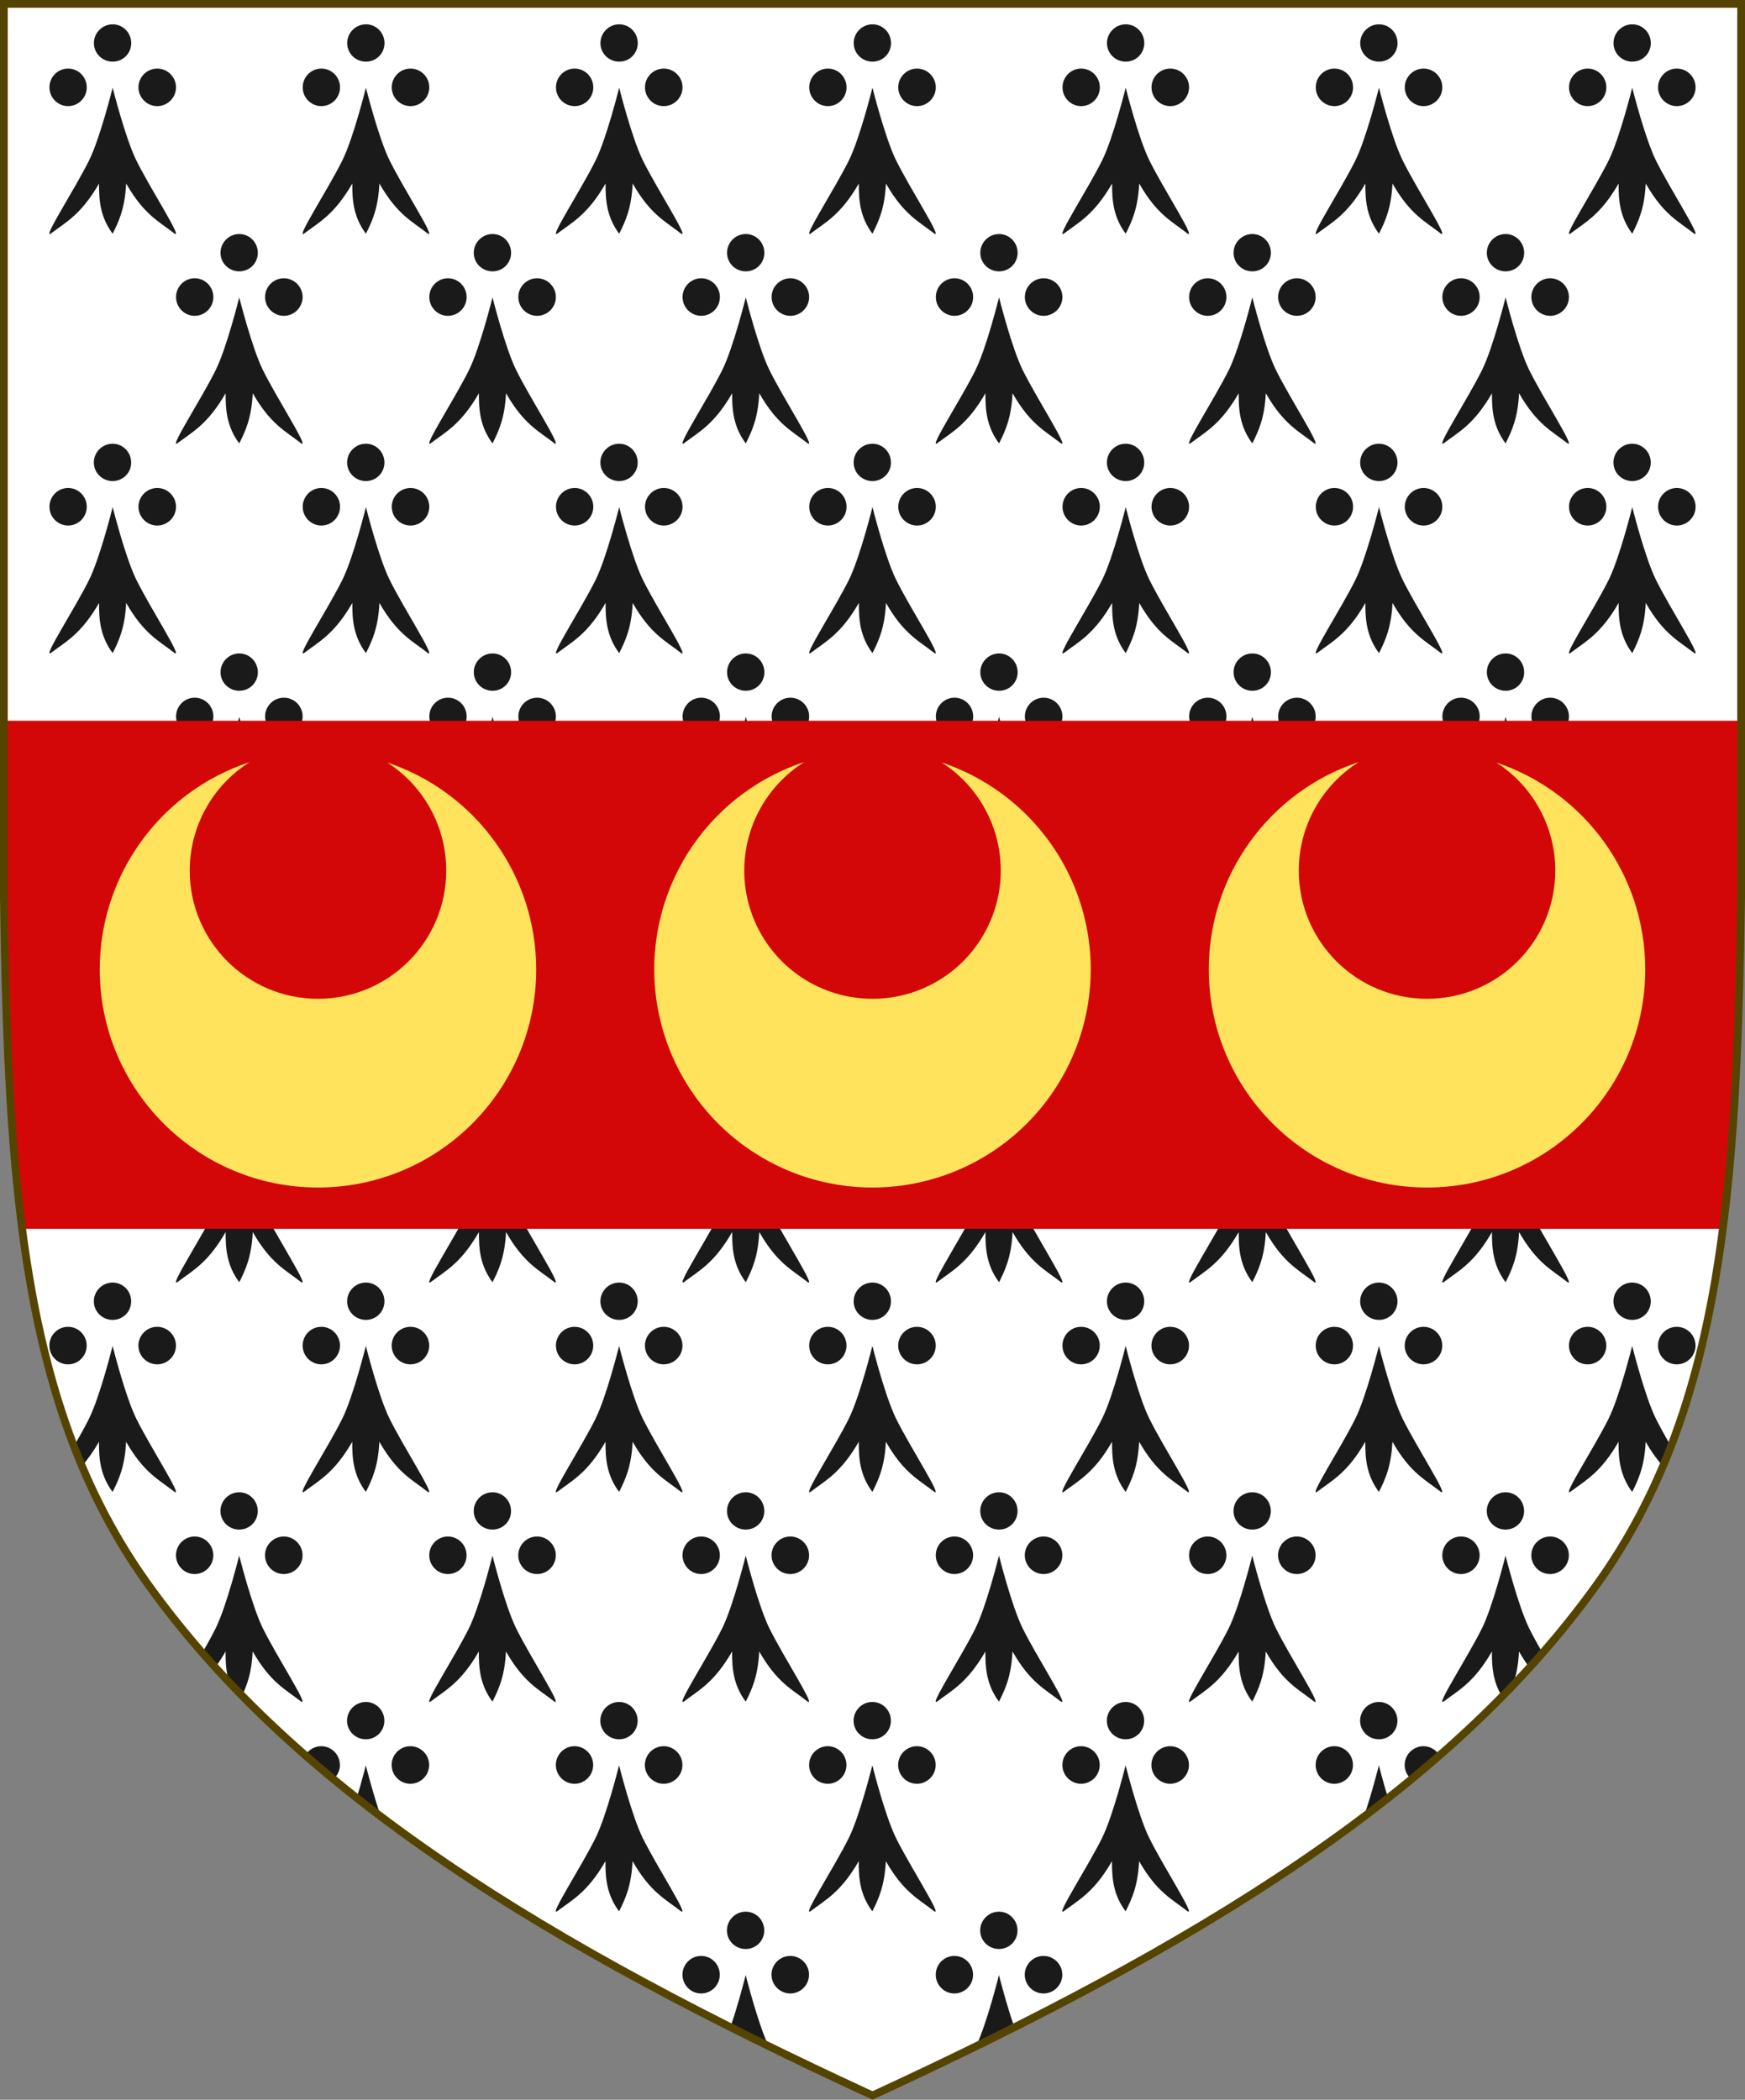
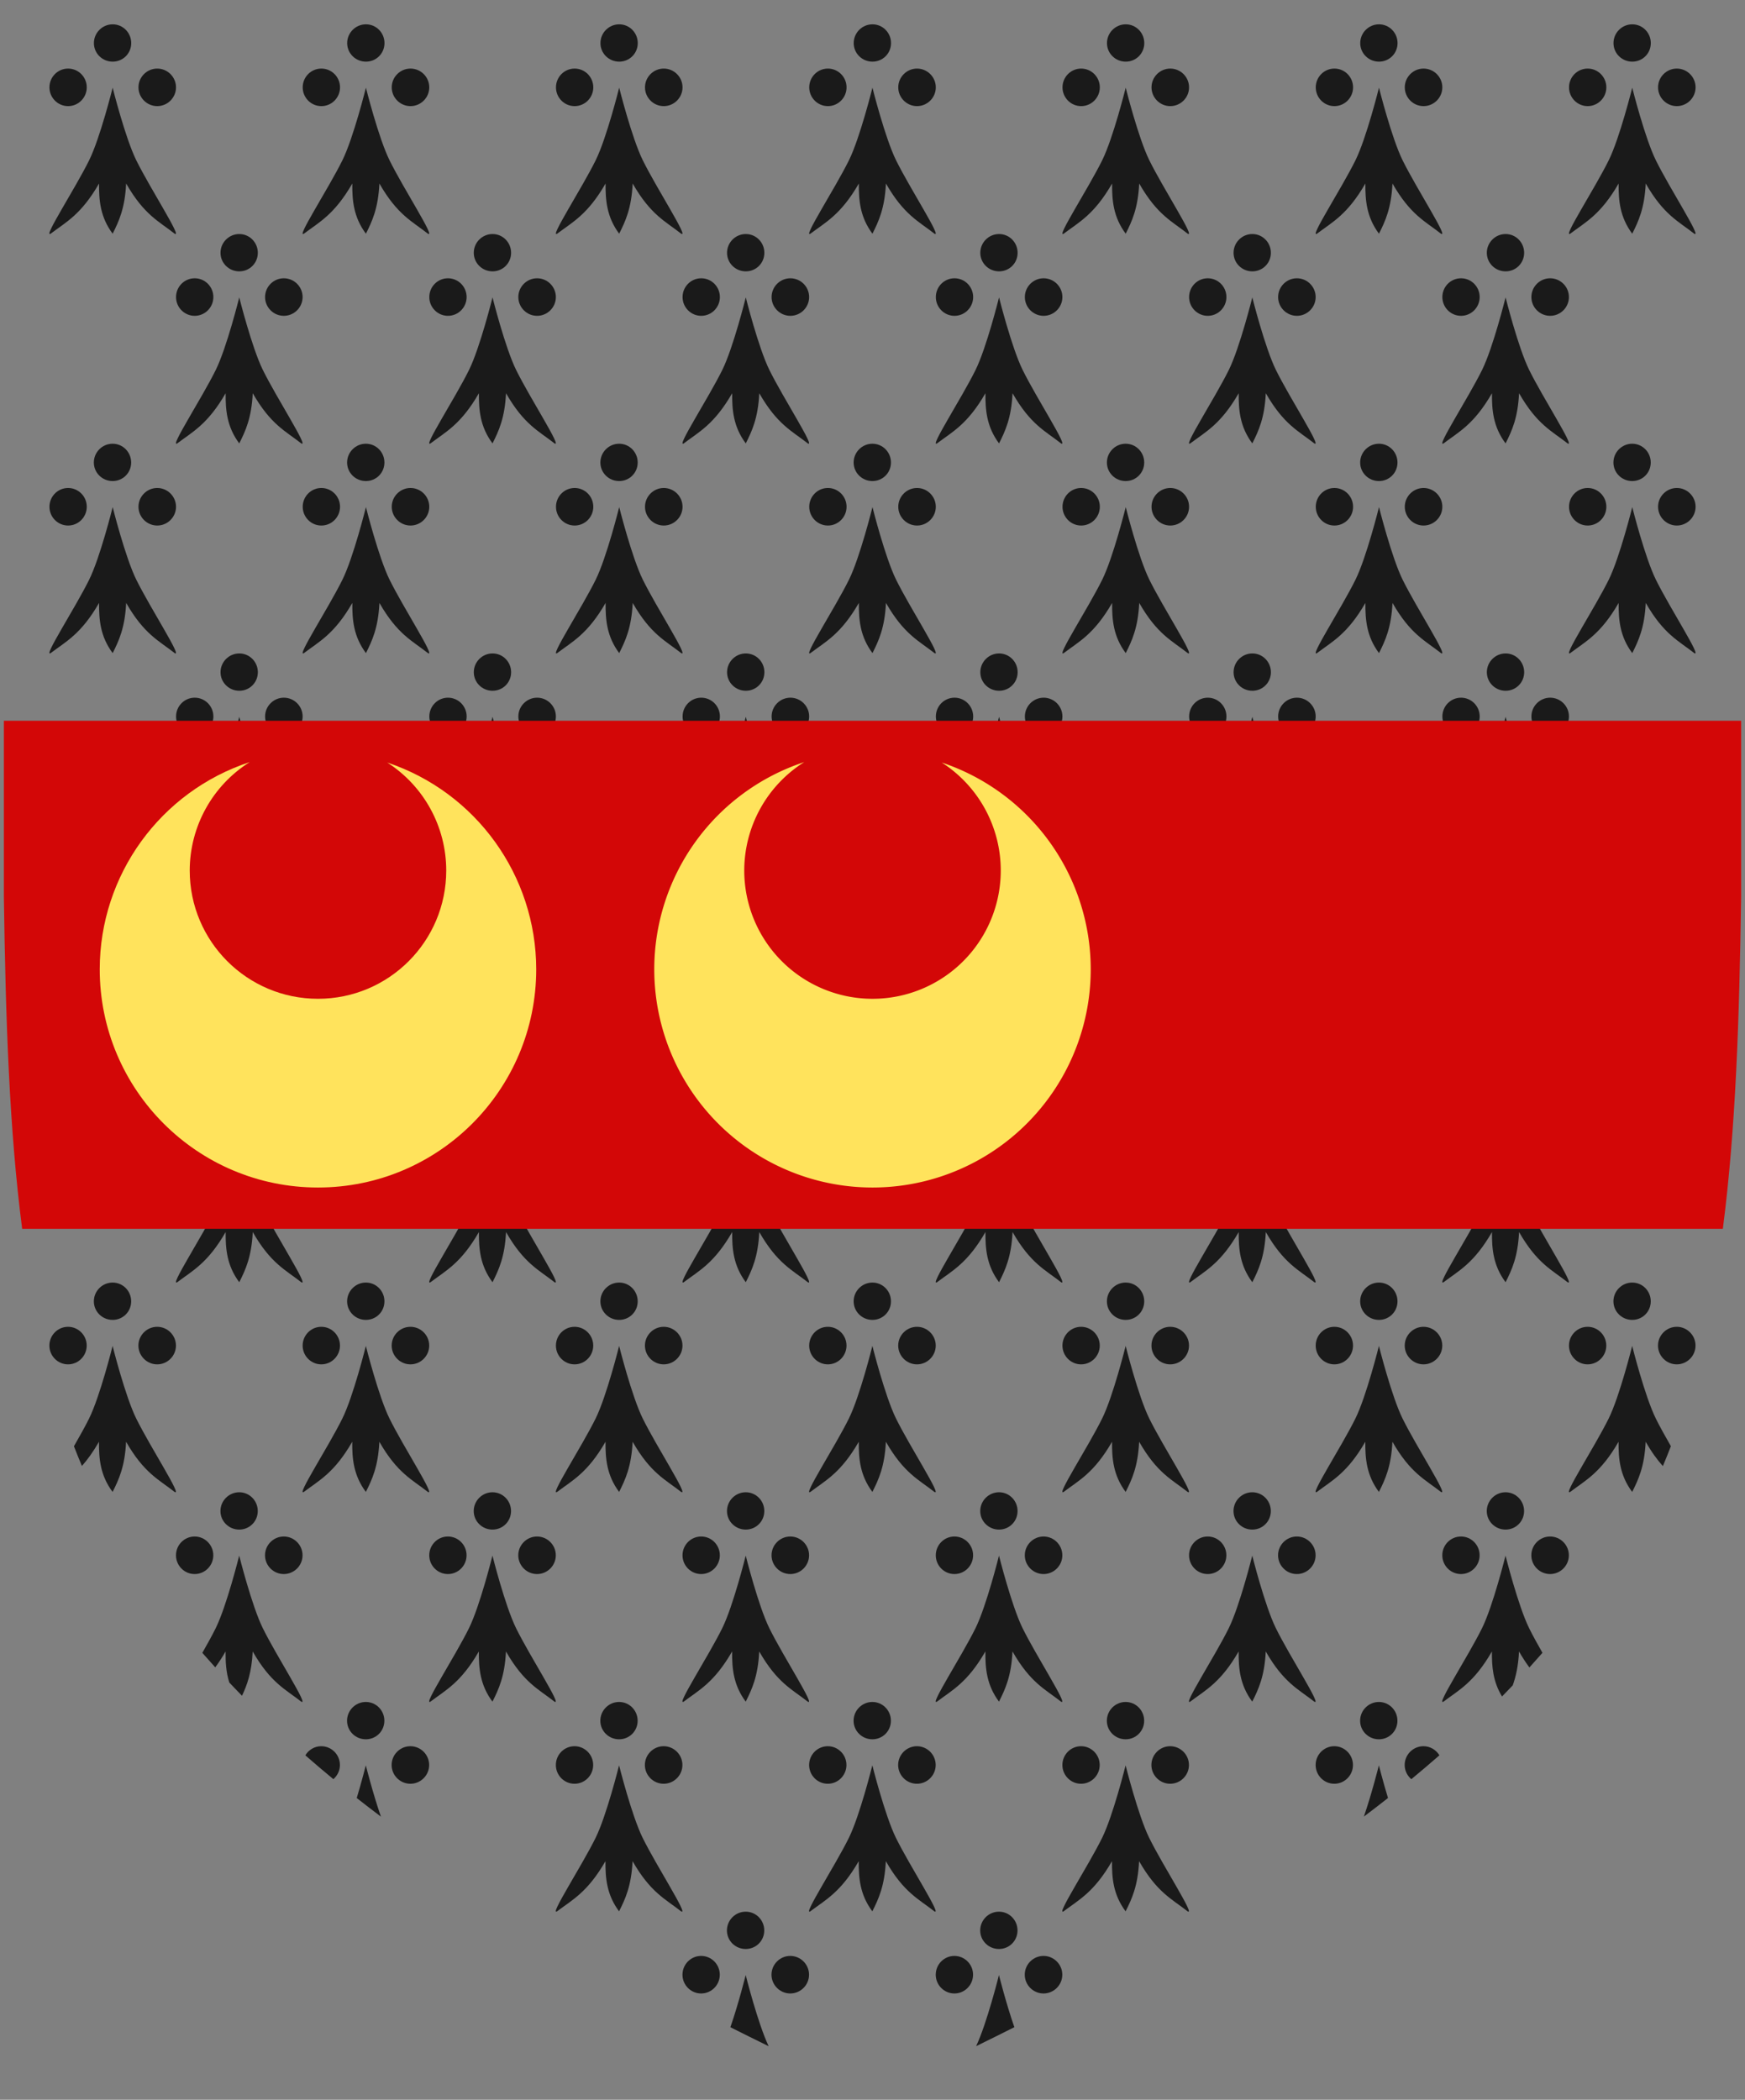
<svg xmlns="http://www.w3.org/2000/svg" xmlns:ns1="http://www.inkscape.org/namespaces/inkscape" xmlns:ns2="http://sodipodi.sourceforge.net/DTD/sodipodi-0.dtd" width="450" height="541.375" id="svg2" version="1.1" ns1:version="0.92.2 5c3e80d, 2017-08-06" ns2:docname="Arms_of_Wilfrid_Scott-Giles.svg" ns1:export-filename="/Users/Soda/Desktop/UK of the GB and NI.png" ns1:export-xdpi="143.23364" ns1:export-ydpi="143.23364">
  <rect width="100%" height="100%" fill="#808080" stroke="none" />
  <defs id="defs4" />
  <ns2:namedview id="base" pagecolor="#ffffff" bordercolor="#666666" borderopacity="1.0" ns1:pageopacity="0.0" ns1:pageshadow="2" ns1:zoom="0.91201565" ns1:cx="23.249076" ns1:cy="270.68775" ns1:document-units="px" ns1:current-layer="layer1" showgrid="false" ns1:window-width="1440" ns1:window-height="790" ns1:window-x="0" ns1:window-y="1" ns1:window-maximized="1" showguides="true" ns1:guide-bbox="true" ns1:object-nodes="false" ns1:snap-nodes="false" ns1:snap-page="true" ns1:snap-bbox="false" ns1:snap-grids="false" ns1:snap-to-guides="false" fit-margin-top="0" fit-margin-left="0" fit-margin-right="0" fit-margin-bottom="0" ns1:snap-global="false">
    <ns1:grid type="xygrid" id="grid14322" empspacing="5" visible="true" enabled="true" snapvisiblegridlinesonly="true" originx="0" originy="-0.001" />
  </ns2:namedview>
  <g ns1:label="Layer" ns1:groupmode="layer" id="layer1" transform="translate(588.048,126.626)" style="display:inline">
    <g id="g34921" style="fill:#ffeb51;fill-opacity:1;stroke:#806600;stroke-width:1.5;stroke-miterlimit:4;stroke-dasharray:none" transform="translate(0,-7.906)">
      <g transform="translate(0,-1)" id="g28316" style="fill:#ffeb51;fill-opacity:1;stroke:#806600;stroke-width:1.5;stroke-miterlimit:4;stroke-dasharray:none" />
      <g transform="translate(0,-1)" id="g28303" style="fill:#ffeb51;fill-opacity:1;stroke:#806600;stroke-width:1.5;stroke-miterlimit:4;stroke-dasharray:none" />
    </g>
    <g id="g6659" transform="translate(0,-0.027)">
      <g transform="translate(0,10.802)" id="g6663" />
    </g>
    <g style="stroke-width:0.888;stroke-miterlimit:4;stroke-dasharray:none" id="g11618-9-0-2" transform="matrix(1.127,0,0,1.127,186.794,233.424)" />
    <g id="g6663-8" transform="matrix(1.145,0,0,1.145,1430.151,21.315)" style="stroke-width:1.31;stroke-miterlimit:4;stroke-dasharray:none" />
    <g style="stroke-width:0.772;stroke-miterlimit:4;stroke-dasharray:none" id="g11618-9-0-2-0" transform="matrix(1.295,0,0,1.295,121.073,160.443)" />
    <g style="stroke-width:0.87;stroke-miterlimit:4;stroke-dasharray:none" id="g13998" transform="matrix(1.149,0,0,1.149,-93.647,-107.877)" />
    <g style="stroke-width:0.772;stroke-miterlimit:4;stroke-dasharray:none" id="g11618-9-0-2-0-2" transform="matrix(1.295,0,0,1.295,-126.892,-684.592)" />
    <g style="stroke-width:0.87;stroke-miterlimit:4;stroke-dasharray:none" id="g13998-3" transform="matrix(1.149,0,0,1.149,-341.611,-952.912)" />
    <g style="stroke-width:0.888;stroke-miterlimit:4;stroke-dasharray:none" id="g11618-9-0-2-9" transform="matrix(0.169,0,0,0.178,1533.593,564.701)" />
    <g id="g13998-5" transform="matrix(0.15,0,0,0.158,1505.556,527.839)" />
    <g style="display:inline;stroke-width:1;stroke-miterlimit:4;stroke-dasharray:none" id="g16963-90-4" transform="matrix(0.12,-0.095,0.09,0.126,1666.233,675.448)" />
-     <path ns2:nodetypes="scccccscs" d="m -175.953,281.505 c 32.24,-45.131 35.83,-102.85 36.905,-176.814 v -230.318 h -224 -224 v 230.318 c 1.075,73.964 4.664,131.682 36.905,176.814 38.837,54.365 103.537,93.598 187.095,132.143 83.558,-38.545 148.258,-77.777 187.095,-132.143 z" style="display:inline;fill:#ffffff;fill-opacity:1;stroke:none;stroke-width:2;stroke-miterlimit:4;stroke-dasharray:none;stroke-opacity:1" id="path970" ns1:connector-curvature="0" />
    <path ns1:connector-curvature="0" id="path968-7" d="m -558.99,-120.353 c -2.663,0 -4.842,2.177 -4.842,4.84 0,2.662 2.179,4.783 4.842,4.783 2.663,0 4.783,-2.121 4.783,-4.783 0,-2.662 -2.121,-4.84 -4.783,-4.84 z m 65.312,0 c -2.663,0 -4.842,2.177 -4.842,4.84 0,2.662 2.179,4.783 4.842,4.783 2.663,0 4.783,-2.121 4.783,-4.783 0,-2.662 -2.121,-4.84 -4.783,-4.84 z m 65.311,0 c -2.663,0 -4.84,2.177 -4.84,4.84 0,2.662 2.177,4.783 4.84,4.783 2.663,0 4.785,-2.121 4.785,-4.783 0,-2.662 -2.123,-4.84 -4.785,-4.84 z m 65.312,0 c -2.663,0 -4.84,2.177 -4.84,4.84 0,2.662 2.177,4.783 4.84,4.783 2.663,0 4.785,-2.121 4.785,-4.783 0,-2.662 -2.123,-4.84 -4.785,-4.84 z m 65.312,0 c -2.663,0 -4.84,2.177 -4.84,4.84 0,2.662 2.177,4.783 4.84,4.783 2.663,0 4.783,-2.121 4.783,-4.783 0,-2.662 -2.121,-4.84 -4.783,-4.84 z m 65.312,0 c -2.663,0 -4.842,2.177 -4.842,4.84 0,2.662 2.179,4.783 4.842,4.783 2.663,0 4.783,-2.121 4.783,-4.783 0,-2.662 -2.121,-4.84 -4.783,-4.84 z m 65.312,0 c -2.663,0 -4.842,2.177 -4.842,4.84 0,2.662 2.179,4.783 4.842,4.783 2.663,0 4.783,-2.121 4.783,-4.783 0,-2.662 -2.121,-4.84 -4.783,-4.84 z m -403.367,11.408 c -2.663,0 -4.812,2.177 -4.812,4.84 0,2.662 2.15,4.84 4.812,4.84 2.662,0 4.812,-2.177 4.812,-4.84 0,-2.662 -2.15,-4.84 -4.812,-4.84 z m 22.986,0 c -2.662,0 -4.84,2.177 -4.84,4.84 0,2.662 2.177,4.84 4.84,4.84 2.662,0 4.842,-2.177 4.842,-4.84 0,-2.662 -2.179,-4.84 -4.842,-4.84 z m 42.326,0 c -2.663,0 -4.812,2.177 -4.812,4.84 0,2.662 2.15,4.84 4.812,4.84 2.662,0 4.812,-2.177 4.812,-4.84 0,-2.662 -2.15,-4.84 -4.812,-4.84 z m 22.986,0 c -2.662,0 -4.84,2.177 -4.84,4.84 0,2.662 2.177,4.84 4.84,4.84 2.663,0 4.84,-2.177 4.84,-4.84 0,-2.662 -2.177,-4.84 -4.84,-4.84 z m 42.326,0 c -2.663,0 -4.812,2.177 -4.812,4.84 0,2.662 2.15,4.84 4.812,4.84 2.662,0 4.812,-2.177 4.812,-4.84 0,-2.662 -2.15,-4.84 -4.812,-4.84 z m 22.986,0 c -2.662,0 -4.842,2.177 -4.842,4.84 0,2.662 2.179,4.84 4.842,4.84 2.662,0 4.84,-2.177 4.84,-4.84 0,-2.662 -2.177,-4.84 -4.84,-4.84 z m 42.326,0 c -2.663,0 -4.812,2.177 -4.812,4.84 0,2.662 2.15,4.84 4.812,4.84 2.662,0 4.812,-2.177 4.812,-4.84 0,-2.662 -2.15,-4.84 -4.812,-4.84 z m 22.986,0 c -2.662,0 -4.842,2.177 -4.842,4.84 0,2.662 2.179,4.84 4.842,4.84 2.662,0 4.84,-2.177 4.84,-4.84 0,-2.662 -2.177,-4.84 -4.84,-4.84 z m 42.326,0 c -2.663,0 -4.812,2.177 -4.812,4.84 0,2.662 2.15,4.84 4.812,4.84 2.662,0 4.812,-2.177 4.812,-4.84 0,-2.662 -2.15,-4.84 -4.812,-4.84 z m 22.984,0 c -2.662,0 -4.84,2.177 -4.84,4.84 0,2.662 2.177,4.84 4.84,4.84 2.662,0 4.842,-2.177 4.842,-4.84 0,-2.662 -2.179,-4.84 -4.842,-4.84 z m 42.326,0 c -2.663,0 -4.811,2.177 -4.811,4.84 0,2.662 2.148,4.84 4.811,4.84 2.662,0 4.812,-2.177 4.812,-4.84 0,-2.662 -2.15,-4.84 -4.812,-4.84 z m 22.986,0 c -2.662,0 -4.84,2.177 -4.84,4.84 0,2.662 2.177,4.84 4.84,4.84 2.662,0 4.842,-2.177 4.842,-4.84 0,-2.662 -2.179,-4.84 -4.842,-4.84 z m 42.326,0 c -2.663,0 -4.812,2.177 -4.812,4.84 0,2.662 2.15,4.84 4.812,4.84 2.662,0 4.812,-2.177 4.812,-4.84 0,-2.662 -2.15,-4.84 -4.812,-4.84 z m 22.986,0 c -2.662,0 -4.84,2.177 -4.84,4.84 0,2.662 2.177,4.84 4.84,4.84 2.662,0 4.84,-2.177 4.84,-4.84 0,-2.662 -2.177,-4.84 -4.84,-4.84 z m -403.365,4.924 c 0,0 -3.219,12.965 -6.059,18.713 -3.634,7.357 -12.022,20.189 -9.936,18.938 3.999,-3.017 7.859,-4.914 12.484,-12.938 -0.033,4.301 0.297,8.637 3.51,12.938 1.607,-3.203 3.162,-6.513 3.48,-12.938 4.637,8.117 8.496,9.771 12.514,12.938 2.087,1.252 -6.274,-11.581 -9.908,-18.938 -2.839,-5.748 -6.086,-18.713 -6.086,-18.713 z m 65.312,0 c 0,0 -3.219,12.965 -6.059,18.713 -3.634,7.357 -12.022,20.189 -9.936,18.938 3.999,-3.017 7.857,-4.914 12.482,-12.938 -0.033,4.301 0.299,8.637 3.512,12.938 1.607,-3.203 3.162,-6.513 3.48,-12.938 4.637,8.117 8.494,9.771 12.512,12.938 2.087,1.252 -6.273,-11.581 -9.906,-18.938 -2.839,-5.748 -6.086,-18.713 -6.086,-18.713 z m 65.311,0 c 0,0 -3.218,12.965 -6.057,18.713 -3.634,7.357 -12.022,20.189 -9.936,18.938 3.999,-3.017 7.857,-4.914 12.482,-12.938 -0.033,4.301 0.297,8.637 3.51,12.938 1.607,-3.203 3.164,-6.513 3.482,-12.938 4.637,8.117 8.494,9.771 12.512,12.938 2.087,1.252 -6.274,-11.581 -9.908,-18.938 -2.839,-5.748 -6.086,-18.713 -6.086,-18.713 z m 65.312,0 c 0,0 -3.217,12.965 -6.057,18.713 -3.634,7.357 -12.024,20.189 -9.938,18.938 3.999,-3.017 7.859,-4.914 12.484,-12.938 -0.033,4.301 0.297,8.637 3.51,12.938 1.607,-3.203 3.164,-6.513 3.482,-12.938 4.637,8.117 8.494,9.771 12.512,12.938 2.087,1.252 -6.274,-11.581 -9.908,-18.938 -2.839,-5.748 -6.086,-18.713 -6.086,-18.713 z m 65.312,0 c 0,0 -3.219,12.965 -6.059,18.713 -3.634,7.357 -12.022,20.189 -9.936,18.938 3.999,-3.017 7.859,-4.914 12.484,-12.938 -0.033,4.301 0.297,8.637 3.51,12.938 1.607,-3.203 3.164,-6.513 3.482,-12.938 4.637,8.117 8.494,9.771 12.512,12.938 2.087,1.252 -6.274,-11.581 -9.908,-18.938 -2.839,-5.748 -6.086,-18.713 -6.086,-18.713 z m 65.312,0 c 0,0 -3.219,12.965 -6.059,18.713 -3.634,7.357 -12.022,20.189 -9.936,18.938 3.999,-3.017 7.859,-4.914 12.484,-12.938 -0.033,4.301 0.297,8.637 3.51,12.938 1.607,-3.203 3.164,-6.513 3.482,-12.938 4.637,8.117 8.494,9.771 12.512,12.938 2.087,1.252 -6.274,-11.581 -9.908,-18.938 -2.839,-5.748 -6.086,-18.713 -6.086,-18.713 z m 65.312,0 c 0,0 -3.219,12.965 -6.059,18.713 -3.634,7.357 -12.022,20.189 -9.936,18.938 3.999,-3.017 7.857,-4.914 12.482,-12.938 -0.033,4.301 0.299,8.637 3.512,12.938 1.607,-3.203 3.162,-6.513 3.48,-12.938 4.637,8.117 8.494,9.771 12.512,12.938 2.087,1.252 -6.273,-11.581 -9.906,-18.938 -2.839,-5.748 -6.086,-18.713 -6.086,-18.713 z m -359.217,37.736 c -2.663,0 -4.842,2.177 -4.842,4.84 0,2.662 2.179,4.783 4.842,4.783 2.663,0 4.783,-2.121 4.783,-4.783 0,-2.662 -2.121,-4.84 -4.783,-4.84 z m 65.311,0 c -2.663,0 -4.84,2.177 -4.84,4.84 0,2.662 2.177,4.783 4.84,4.783 2.663,0 4.785,-2.121 4.785,-4.783 0,-2.662 -2.123,-4.84 -4.785,-4.84 z m 65.312,0 c -2.663,0 -4.84,2.177 -4.84,4.84 0,2.662 2.177,4.783 4.84,4.783 2.663,0 4.785,-2.121 4.785,-4.783 0,-2.662 -2.123,-4.84 -4.785,-4.84 z m 65.312,0 c -2.663,0 -4.84,2.177 -4.84,4.84 0,2.662 2.177,4.783 4.84,4.783 2.663,0 4.783,-2.121 4.783,-4.783 0,-2.662 -2.121,-4.84 -4.783,-4.84 z m 65.312,0 c -2.663,0 -4.842,2.177 -4.842,4.84 0,2.662 2.179,4.783 4.842,4.783 2.663,0 4.783,-2.121 4.783,-4.783 0,-2.662 -2.121,-4.84 -4.783,-4.84 z m 65.312,0 c -2.663,0 -4.842,2.177 -4.842,4.84 0,2.662 2.179,4.783 4.842,4.783 2.663,0 4.783,-2.121 4.783,-4.783 0,-2.662 -2.121,-4.84 -4.783,-4.84 z m -338.055,11.406 c -2.663,0 -4.812,2.179 -4.812,4.842 0,2.662 2.15,4.84 4.812,4.84 2.662,0 4.812,-2.177 4.812,-4.84 0,-2.662 -2.15,-4.842 -4.812,-4.842 z m 22.986,0 c -2.662,0 -4.84,2.179 -4.84,4.842 0,2.662 2.177,4.84 4.84,4.84 2.662,0 4.84,-2.177 4.84,-4.84 0,-2.662 -2.177,-4.842 -4.84,-4.842 z m 42.326,0 c -2.663,0 -4.813,2.179 -4.813,4.842 0,2.662 2.15,4.84 4.813,4.84 2.662,0 4.812,-2.177 4.812,-4.84 0,-2.662 -2.15,-4.842 -4.812,-4.842 z m 22.986,0 c -2.662,0 -4.842,2.179 -4.842,4.842 0,2.662 2.179,4.84 4.842,4.84 2.663,0 4.84,-2.177 4.84,-4.84 0,-2.662 -2.177,-4.842 -4.84,-4.842 z m 42.326,0 c -2.663,0 -4.812,2.179 -4.812,4.842 0,2.662 2.15,4.84 4.812,4.84 2.662,0 4.812,-2.177 4.812,-4.84 0,-2.662 -2.15,-4.842 -4.812,-4.842 z m 22.986,0 c -2.662,0 -4.842,2.179 -4.842,4.842 0,2.662 2.179,4.84 4.842,4.84 2.662,0 4.84,-2.177 4.84,-4.84 0,-2.662 -2.177,-4.842 -4.84,-4.842 z m 42.326,0 c -2.663,0 -4.812,2.179 -4.812,4.842 0,2.662 2.15,4.84 4.812,4.84 2.662,0 4.812,-2.177 4.812,-4.84 0,-2.662 -2.15,-4.842 -4.812,-4.842 z m 22.984,0 c -2.662,0 -4.84,2.179 -4.84,4.842 0,2.662 2.177,4.84 4.84,4.84 2.662,0 4.842,-2.177 4.842,-4.84 0,-2.662 -2.179,-4.842 -4.842,-4.842 z m 42.328,0 c -2.663,0 -4.812,2.179 -4.812,4.842 0,2.662 2.15,4.84 4.812,4.84 2.662,0 4.811,-2.177 4.811,-4.84 0,-2.662 -2.148,-4.842 -4.811,-4.842 z m 22.984,0 c -2.662,0 -4.84,2.179 -4.84,4.842 0,2.662 2.177,4.84 4.84,4.84 2.662,0 4.842,-2.177 4.842,-4.84 0,-2.662 -2.179,-4.842 -4.842,-4.842 z m 42.326,0 c -2.663,0 -4.812,2.179 -4.812,4.842 0,2.662 2.15,4.84 4.812,4.84 2.662,0 4.812,-2.177 4.812,-4.84 0,-2.662 -2.15,-4.842 -4.812,-4.842 z m 22.986,0 c -2.662,0 -4.84,2.179 -4.84,4.842 0,2.662 2.177,4.84 4.84,4.84 2.662,0 4.84,-2.177 4.84,-4.84 0,-2.662 -2.177,-4.842 -4.84,-4.842 z m -338.053,4.926 c 0,0 -3.219,12.965 -6.059,18.713 -3.634,7.357 -12.022,20.189 -9.936,18.937 3.999,-3.017 7.857,-4.914 12.482,-12.937 -0.033,4.301 0.299,8.637 3.512,12.937 1.607,-3.203 3.162,-6.513 3.48,-12.937 4.637,8.117 8.494,9.771 12.512,12.937 2.087,1.252 -6.273,-11.581 -9.906,-18.937 -2.839,-5.748 -6.086,-18.713 -6.086,-18.713 z m 65.311,0 c 0,0 -3.218,12.965 -6.057,18.713 -3.634,7.357 -12.022,20.189 -9.936,18.937 3.999,-3.017 7.857,-4.914 12.482,-12.937 -0.033,4.301 0.297,8.637 3.51,12.937 1.607,-3.203 3.164,-6.513 3.482,-12.937 4.637,8.117 8.494,9.771 12.512,12.937 2.087,1.252 -6.273,-11.581 -9.906,-18.937 -2.839,-5.748 -6.088,-18.713 -6.088,-18.713 z m 65.312,0 c 0,0 -3.217,12.965 -6.057,18.713 -3.634,7.357 -12.024,20.189 -9.938,18.937 3.999,-3.017 7.859,-4.914 12.484,-12.937 -0.033,4.301 0.297,8.637 3.51,12.937 1.607,-3.203 3.164,-6.513 3.482,-12.937 4.637,8.117 8.494,9.771 12.512,12.937 2.087,1.252 -6.274,-11.581 -9.908,-18.937 -2.839,-5.748 -6.086,-18.713 -6.086,-18.713 z m 65.312,0 c 0,0 -3.219,12.965 -6.059,18.713 -3.634,7.357 -12.022,20.189 -9.936,18.937 3.999,-3.017 7.859,-4.914 12.484,-12.937 -0.033,4.301 0.297,8.637 3.51,12.937 1.607,-3.203 3.164,-6.513 3.482,-12.937 4.637,8.117 8.494,9.771 12.512,12.937 2.087,1.252 -6.274,-11.581 -9.908,-18.937 -2.839,-5.748 -6.086,-18.713 -6.086,-18.713 z m 65.312,0 c 0,0 -3.219,12.965 -6.059,18.713 -3.634,7.357 -12.022,20.189 -9.936,18.937 3.999,-3.017 7.859,-4.914 12.484,-12.937 -0.033,4.301 0.297,8.637 3.51,12.937 1.607,-3.203 3.164,-6.513 3.482,-12.937 4.637,8.117 8.494,9.771 12.512,12.937 2.087,1.252 -6.274,-11.581 -9.908,-18.937 -2.839,-5.748 -6.086,-18.713 -6.086,-18.713 z m 65.312,0 c 0,0 -3.219,12.965 -6.059,18.713 -3.634,7.357 -12.022,20.189 -9.936,18.937 3.999,-3.017 7.859,-4.914 12.484,-12.937 -0.033,4.301 0.297,8.637 3.51,12.937 1.607,-3.203 3.162,-6.513 3.48,-12.937 4.637,8.117 8.496,9.771 12.514,12.937 2.087,1.252 -6.274,-11.581 -9.908,-18.937 -2.839,-5.748 -6.086,-18.713 -6.086,-18.713 z m -359.217,37.734 c -2.663,0 -4.842,2.179 -4.842,4.842 0,2.662 2.179,4.783 4.842,4.783 2.663,0 4.783,-2.121 4.783,-4.783 0,-2.662 -2.121,-4.842 -4.783,-4.842 z m 65.312,0 c -2.663,0 -4.842,2.179 -4.842,4.842 0,2.662 2.179,4.783 4.842,4.783 2.663,0 4.783,-2.121 4.783,-4.783 0,-2.662 -2.121,-4.842 -4.783,-4.842 z m 65.311,0 c -2.663,0 -4.84,2.179 -4.84,4.842 0,2.662 2.177,4.783 4.84,4.783 2.663,0 4.785,-2.121 4.785,-4.783 0,-2.662 -2.123,-4.842 -4.785,-4.842 z m 65.312,0 c -2.663,0 -4.84,2.179 -4.84,4.842 0,2.662 2.177,4.783 4.84,4.783 2.663,0 4.785,-2.121 4.785,-4.783 0,-2.662 -2.123,-4.842 -4.785,-4.842 z m 65.312,0 c -2.663,0 -4.84,2.179 -4.84,4.842 0,2.662 2.177,4.783 4.84,4.783 2.663,0 4.783,-2.121 4.783,-4.783 0,-2.662 -2.121,-4.842 -4.783,-4.842 z m 65.312,0 c -2.663,0 -4.842,2.179 -4.842,4.842 0,2.662 2.179,4.783 4.842,4.783 2.663,0 4.783,-2.121 4.783,-4.783 0,-2.662 -2.121,-4.842 -4.783,-4.842 z m 65.312,0 c -2.663,0 -4.842,2.179 -4.842,4.842 0,2.662 2.179,4.783 4.842,4.783 2.663,0 4.783,-2.121 4.783,-4.783 0,-2.662 -2.121,-4.842 -4.783,-4.842 z M -570.484,-0.81 c -2.663,0 -4.812,2.179 -4.812,4.842 0,2.662 2.15,4.84 4.812,4.84 2.662,0 4.812,-2.177 4.812,-4.84 0,-2.662 -2.15,-4.842 -4.812,-4.842 z m 22.986,0 c -2.662,0 -4.84,2.179 -4.84,4.842 0,2.662 2.177,4.84 4.84,4.84 2.662,0 4.842,-2.177 4.842,-4.84 0,-2.662 -2.179,-4.842 -4.842,-4.842 z m 42.326,0 c -2.663,0 -4.812,2.179 -4.812,4.842 0,2.662 2.15,4.84 4.812,4.84 2.662,0 4.812,-2.177 4.812,-4.84 0,-2.662 -2.15,-4.842 -4.812,-4.842 z m 22.986,0 c -2.662,0 -4.84,2.179 -4.84,4.842 0,2.662 2.177,4.84 4.84,4.84 2.663,0 4.84,-2.177 4.84,-4.84 0,-2.662 -2.177,-4.842 -4.84,-4.842 z m 42.326,0 c -2.663,0 -4.812,2.179 -4.812,4.842 0,2.662 2.15,4.84 4.812,4.84 2.662,0 4.812,-2.177 4.812,-4.84 0,-2.662 -2.15,-4.842 -4.812,-4.842 z m 22.986,0 c -2.662,0 -4.842,2.179 -4.842,4.842 0,2.662 2.179,4.84 4.842,4.84 2.662,0 4.84,-2.177 4.84,-4.84 0,-2.662 -2.177,-4.842 -4.84,-4.842 z m 42.326,0 c -2.663,0 -4.812,2.179 -4.812,4.842 0,2.662 2.15,4.84 4.812,4.84 2.662,0 4.812,-2.177 4.812,-4.84 0,-2.662 -2.15,-4.842 -4.812,-4.842 z m 22.986,0 c -2.662,0 -4.842,2.179 -4.842,4.842 0,2.662 2.179,4.84 4.842,4.84 2.662,0 4.84,-2.177 4.84,-4.84 0,-2.662 -2.177,-4.842 -4.84,-4.842 z m 42.326,0 c -2.663,0 -4.812,2.179 -4.812,4.842 0,2.662 2.15,4.84 4.812,4.84 2.662,0 4.812,-2.177 4.812,-4.84 0,-2.662 -2.15,-4.842 -4.812,-4.842 z m 22.984,0 c -2.662,0 -4.84,2.179 -4.84,4.842 0,2.662 2.177,4.84 4.84,4.84 2.662,0 4.842,-2.177 4.842,-4.84 0,-2.662 -2.179,-4.842 -4.842,-4.842 z m 42.326,0 c -2.663,0 -4.811,2.179 -4.811,4.842 0,2.662 2.148,4.84 4.811,4.84 2.662,0 4.812,-2.177 4.812,-4.84 0,-2.662 -2.15,-4.842 -4.812,-4.842 z m 22.986,0 c -2.662,0 -4.84,2.179 -4.84,4.842 0,2.662 2.177,4.84 4.84,4.84 2.662,0 4.842,-2.177 4.842,-4.84 0,-2.662 -2.179,-4.842 -4.842,-4.842 z m 42.326,0 c -2.663,0 -4.812,2.179 -4.812,4.842 0,2.662 2.15,4.84 4.812,4.84 2.662,0 4.812,-2.177 4.812,-4.84 0,-2.662 -2.15,-4.842 -4.812,-4.842 z m 22.986,0 c -2.662,0 -4.84,2.179 -4.84,4.842 0,2.662 2.177,4.84 4.84,4.84 2.662,0 4.84,-2.177 4.84,-4.84 0,-2.662 -2.177,-4.842 -4.84,-4.842 z M -558.99,4.116 c 0,0 -3.219,12.963 -6.059,18.711 -3.634,7.357 -12.022,20.191 -9.936,18.939 3.999,-3.017 7.859,-4.914 12.484,-12.938 -0.033,4.301 0.297,8.637 3.51,12.938 1.607,-3.203 3.162,-6.513 3.48,-12.938 4.637,8.117 8.496,9.771 12.514,12.938 2.087,1.252 -6.274,-11.582 -9.908,-18.939 -2.839,-5.748 -6.086,-18.711 -6.086,-18.711 z m 65.312,0 c 0,0 -3.219,12.963 -6.059,18.711 -3.634,7.357 -12.022,20.191 -9.936,18.939 3.999,-3.017 7.857,-4.914 12.482,-12.938 -0.033,4.301 0.299,8.637 3.512,12.938 1.607,-3.203 3.162,-6.513 3.48,-12.938 4.637,8.117 8.494,9.771 12.512,12.938 2.087,1.252 -6.273,-11.582 -9.906,-18.939 -2.839,-5.748 -6.086,-18.711 -6.086,-18.711 z m 65.311,0 c 0,0 -3.218,12.963 -6.057,18.711 -3.634,7.357 -12.022,20.191 -9.936,18.939 3.999,-3.017 7.857,-4.914 12.482,-12.938 -0.033,4.301 0.297,8.637 3.51,12.938 1.607,-3.203 3.164,-6.513 3.482,-12.938 4.637,8.117 8.494,9.771 12.512,12.938 2.087,1.252 -6.274,-11.582 -9.908,-18.939 -2.839,-5.748 -6.086,-18.711 -6.086,-18.711 z m 65.312,0 c 0,0 -3.217,12.963 -6.057,18.711 -3.634,7.357 -12.024,20.191 -9.938,18.939 3.999,-3.017 7.859,-4.914 12.484,-12.938 -0.033,4.301 0.297,8.637 3.51,12.938 1.607,-3.203 3.164,-6.513 3.482,-12.938 4.637,8.117 8.494,9.771 12.512,12.938 2.087,1.252 -6.274,-11.582 -9.908,-18.939 -2.839,-5.748 -6.086,-18.711 -6.086,-18.711 z m 65.312,0 c 0,0 -3.219,12.963 -6.059,18.711 -3.634,7.357 -12.022,20.191 -9.936,18.939 3.999,-3.017 7.859,-4.914 12.484,-12.938 -0.033,4.301 0.297,8.637 3.51,12.938 1.607,-3.203 3.164,-6.513 3.482,-12.938 4.637,8.117 8.494,9.771 12.512,12.938 2.087,1.252 -6.274,-11.582 -9.908,-18.939 -2.839,-5.748 -6.086,-18.711 -6.086,-18.711 z m 65.312,0 c 0,0 -3.219,12.963 -6.059,18.711 -3.634,7.357 -12.022,20.191 -9.936,18.939 3.999,-3.017 7.859,-4.914 12.484,-12.938 -0.033,4.301 0.297,8.637 3.51,12.938 1.607,-3.203 3.164,-6.513 3.482,-12.938 4.637,8.117 8.494,9.771 12.512,12.938 2.087,1.252 -6.274,-11.582 -9.908,-18.939 -2.839,-5.748 -6.086,-18.711 -6.086,-18.711 z m 65.312,0 c 0,0 -3.219,12.963 -6.059,18.711 -3.634,7.357 -12.022,20.191 -9.936,18.939 3.999,-3.017 7.857,-4.914 12.482,-12.938 -0.033,4.301 0.299,8.637 3.512,12.938 1.607,-3.203 3.162,-6.513 3.48,-12.938 4.637,8.117 8.494,9.771 12.512,12.938 2.087,1.252 -6.273,-11.582 -9.906,-18.939 -2.839,-5.748 -6.086,-18.711 -6.086,-18.711 z m -359.217,37.734 c -2.663,0 -4.842,2.179 -4.842,4.842 0,2.662 2.179,4.783 4.842,4.783 2.663,0 4.783,-2.121 4.783,-4.783 0,-2.662 -2.121,-4.842 -4.783,-4.842 z m 65.311,0 c -2.663,0 -4.84,2.179 -4.84,4.842 0,2.662 2.177,4.783 4.84,4.783 2.663,0 4.785,-2.121 4.785,-4.783 0,-2.662 -2.123,-4.842 -4.785,-4.842 z m 65.312,0 c -2.663,0 -4.84,2.179 -4.84,4.842 0,2.662 2.177,4.783 4.84,4.783 2.663,0 4.785,-2.121 4.785,-4.783 0,-2.662 -2.123,-4.842 -4.785,-4.842 z m 65.312,0 c -2.663,0 -4.84,2.179 -4.84,4.842 0,2.662 2.177,4.783 4.84,4.783 2.663,0 4.783,-2.121 4.783,-4.783 0,-2.662 -2.121,-4.842 -4.783,-4.842 z m 65.312,0 c -2.663,0 -4.842,2.179 -4.842,4.842 0,2.662 2.179,4.783 4.842,4.783 2.663,0 4.783,-2.121 4.783,-4.783 0,-2.662 -2.121,-4.842 -4.783,-4.842 z m 65.312,0 c -2.663,0 -4.842,2.179 -4.842,4.842 0,2.662 2.179,4.783 4.842,4.783 2.663,0 4.783,-2.121 4.783,-4.783 0,-2.662 -2.121,-4.842 -4.783,-4.842 z m -338.055,11.408 c -2.663,0 -4.812,2.179 -4.812,4.842 0,2.662 2.15,4.84 4.812,4.84 2.662,0 4.812,-2.177 4.812,-4.84 0,-2.662 -2.15,-4.842 -4.812,-4.842 z m 22.986,0 c -2.662,0 -4.84,2.179 -4.84,4.842 0,2.662 2.177,4.84 4.84,4.84 2.662,0 4.84,-2.177 4.84,-4.84 0,-2.662 -2.177,-4.842 -4.84,-4.842 z m 42.326,0 c -2.663,0 -4.813,2.179 -4.813,4.842 0,2.662 2.15,4.84 4.813,4.84 2.662,0 4.812,-2.177 4.812,-4.84 0,-2.662 -2.15,-4.842 -4.812,-4.842 z m 22.986,0 c -2.662,0 -4.842,2.179 -4.842,4.842 0,2.662 2.179,4.84 4.842,4.84 2.663,0 4.84,-2.177 4.84,-4.84 0,-2.662 -2.177,-4.842 -4.84,-4.842 z m 42.326,0 c -2.663,0 -4.812,2.179 -4.812,4.842 0,2.662 2.15,4.84 4.812,4.84 2.662,0 4.812,-2.177 4.812,-4.84 0,-2.662 -2.15,-4.842 -4.812,-4.842 z m 22.986,0 c -2.662,0 -4.842,2.179 -4.842,4.842 0,2.662 2.179,4.84 4.842,4.84 2.662,0 4.84,-2.177 4.84,-4.84 0,-2.662 -2.177,-4.842 -4.84,-4.842 z m 42.326,0 c -2.663,0 -4.812,2.179 -4.812,4.842 0,2.662 2.15,4.84 4.812,4.84 2.662,0 4.812,-2.177 4.812,-4.84 0,-2.662 -2.15,-4.842 -4.812,-4.842 z m 22.984,0 c -2.662,0 -4.84,2.179 -4.84,4.842 0,2.662 2.177,4.84 4.84,4.84 2.662,0 4.842,-2.177 4.842,-4.84 0,-2.662 -2.179,-4.842 -4.842,-4.842 z m 42.328,0 c -2.663,0 -4.812,2.179 -4.812,4.842 0,2.662 2.15,4.84 4.812,4.84 2.662,0 4.811,-2.177 4.811,-4.84 0,-2.662 -2.148,-4.842 -4.811,-4.842 z m 22.984,0 c -2.662,0 -4.84,2.179 -4.84,4.842 0,2.662 2.177,4.84 4.84,4.84 2.662,0 4.842,-2.177 4.842,-4.84 0,-2.662 -2.179,-4.842 -4.842,-4.842 z m 42.326,0 c -2.663,0 -4.812,2.179 -4.812,4.842 0,2.662 2.15,4.84 4.812,4.84 2.662,0 4.812,-2.177 4.812,-4.84 0,-2.662 -2.15,-4.842 -4.812,-4.842 z m 22.986,0 c -2.662,0 -4.84,2.179 -4.84,4.842 0,2.662 2.177,4.84 4.84,4.84 2.662,0 4.84,-2.177 4.84,-4.84 0,-2.662 -2.177,-4.842 -4.84,-4.842 z m -338.053,4.926 c 0,0 -3.219,12.963 -6.059,18.711 -3.634,7.357 -12.022,20.189 -9.936,18.938 3.999,-3.017 7.857,-4.912 12.482,-12.936 -0.033,4.301 0.299,8.635 3.512,12.936 1.607,-3.203 3.162,-6.511 3.48,-12.936 4.637,8.117 8.494,9.769 12.512,12.936 2.087,1.252 -6.273,-11.581 -9.906,-18.938 -2.839,-5.748 -6.086,-18.711 -6.086,-18.711 z m 65.311,0 c 0,0 -3.218,12.963 -6.057,18.711 -3.634,7.357 -12.022,20.189 -9.936,18.938 3.999,-3.017 7.857,-4.912 12.482,-12.936 -0.033,4.301 0.297,8.635 3.51,12.936 1.607,-3.203 3.164,-6.511 3.482,-12.936 4.637,8.117 8.494,9.769 12.512,12.936 2.087,1.252 -6.273,-11.581 -9.906,-18.938 -2.839,-5.748 -6.088,-18.711 -6.088,-18.711 z m 65.312,0 c 0,0 -3.217,12.963 -6.057,18.711 -3.634,7.357 -12.024,20.189 -9.938,18.938 3.999,-3.017 7.859,-4.912 12.484,-12.936 -0.033,4.301 0.297,8.635 3.51,12.936 1.607,-3.203 3.164,-6.511 3.482,-12.936 4.637,8.117 8.494,9.769 12.512,12.936 2.087,1.252 -6.274,-11.581 -9.908,-18.938 -2.839,-5.748 -6.086,-18.711 -6.086,-18.711 z m 65.312,0 c 0,0 -3.219,12.963 -6.059,18.711 -3.634,7.357 -12.022,20.189 -9.936,18.938 3.999,-3.017 7.859,-4.912 12.484,-12.936 -0.033,4.301 0.297,8.635 3.51,12.936 1.607,-3.203 3.164,-6.511 3.482,-12.936 4.637,8.117 8.494,9.769 12.512,12.936 2.087,1.252 -6.274,-11.581 -9.908,-18.938 -2.839,-5.748 -6.086,-18.711 -6.086,-18.711 z m 65.312,0 c 0,0 -3.219,12.963 -6.059,18.711 -3.634,7.357 -12.022,20.189 -9.936,18.938 3.999,-3.017 7.859,-4.912 12.484,-12.936 -0.033,4.301 0.297,8.635 3.51,12.936 1.607,-3.203 3.164,-6.511 3.482,-12.936 4.637,8.117 8.494,9.769 12.512,12.936 2.087,1.252 -6.274,-11.581 -9.908,-18.938 -2.839,-5.748 -6.086,-18.711 -6.086,-18.711 z m 65.312,0 c 0,0 -3.219,12.963 -6.059,18.711 -3.634,7.357 -12.022,20.189 -9.936,18.938 3.999,-3.017 7.859,-4.912 12.484,-12.936 -0.033,4.301 0.297,8.635 3.51,12.936 1.607,-3.203 3.162,-6.511 3.48,-12.936 4.637,8.117 8.496,9.769 12.514,12.936 2.087,1.252 -6.274,-11.581 -9.908,-18.938 -2.839,-5.748 -6.086,-18.711 -6.086,-18.711 z m -359.217,37.734 c -2.663,0 -4.842,2.177 -4.842,4.84 0,2.662 2.179,4.785 4.842,4.785 2.663,0 4.783,-2.123 4.783,-4.785 0,-2.662 -2.121,-4.84 -4.783,-4.84 z m 65.312,0 c -2.663,0 -4.842,2.177 -4.842,4.84 0,2.662 2.179,4.785 4.842,4.785 2.663,0 4.783,-2.123 4.783,-4.785 0,-2.662 -2.121,-4.84 -4.783,-4.84 z m 65.311,0 c -2.663,0 -4.84,2.177 -4.84,4.84 0,2.662 2.177,4.785 4.84,4.785 2.663,0 4.785,-2.123 4.785,-4.785 0,-2.662 -2.123,-4.84 -4.785,-4.84 z m 65.312,0 c -2.663,0 -4.84,2.177 -4.84,4.84 0,2.662 2.177,4.785 4.84,4.785 2.663,0 4.785,-2.123 4.785,-4.785 0,-2.662 -2.123,-4.84 -4.785,-4.84 z m 65.312,0 c -2.663,0 -4.84,2.177 -4.84,4.84 0,2.662 2.177,4.785 4.84,4.785 2.663,0 4.783,-2.123 4.783,-4.785 0,-2.662 -2.121,-4.84 -4.783,-4.84 z m 65.312,0 c -2.663,0 -4.842,2.177 -4.842,4.84 0,2.662 2.179,4.785 4.842,4.785 2.663,0 4.783,-2.123 4.783,-4.785 0,-2.662 -2.121,-4.84 -4.783,-4.84 z m 65.312,0 c -2.663,0 -4.842,2.177 -4.842,4.84 0,2.662 2.179,4.785 4.842,4.785 2.663,0 4.783,-2.123 4.783,-4.785 0,-2.662 -2.121,-4.84 -4.783,-4.84 z M -570.484,107.327 c -2.663,0 -4.812,2.177 -4.812,4.84 0,2.662 2.15,4.842 4.812,4.842 2.662,0 4.812,-2.179 4.812,-4.842 0,-2.662 -2.15,-4.84 -4.812,-4.84 z m 22.986,0 c -2.662,0 -4.84,2.177 -4.84,4.84 0,2.662 2.177,4.842 4.84,4.842 2.662,0 4.842,-2.179 4.842,-4.842 0,-2.662 -2.179,-4.84 -4.842,-4.84 z m 42.326,0 c -2.663,0 -4.812,2.177 -4.812,4.84 0,2.662 2.15,4.842 4.812,4.842 2.662,0 4.812,-2.179 4.812,-4.842 0,-2.662 -2.15,-4.84 -4.812,-4.84 z m 22.986,0 c -2.662,0 -4.84,2.177 -4.84,4.84 0,2.662 2.177,4.842 4.84,4.842 2.663,0 4.84,-2.179 4.84,-4.842 0,-2.662 -2.177,-4.84 -4.84,-4.84 z m 42.326,0 c -2.663,0 -4.812,2.177 -4.812,4.84 0,2.662 2.15,4.842 4.812,4.842 2.662,0 4.812,-2.179 4.812,-4.842 0,-2.662 -2.15,-4.84 -4.812,-4.84 z m 22.986,0 c -2.662,0 -4.842,2.177 -4.842,4.84 0,2.662 2.179,4.842 4.842,4.842 2.662,0 4.84,-2.179 4.84,-4.842 0,-2.662 -2.177,-4.84 -4.84,-4.84 z m 42.326,0 c -2.663,0 -4.812,2.177 -4.812,4.84 0,2.662 2.15,4.842 4.812,4.842 2.662,0 4.812,-2.179 4.812,-4.842 0,-2.662 -2.15,-4.84 -4.812,-4.84 z m 22.986,0 c -2.662,0 -4.842,2.177 -4.842,4.84 0,2.662 2.179,4.842 4.842,4.842 2.662,0 4.84,-2.179 4.84,-4.842 0,-2.662 -2.177,-4.84 -4.84,-4.84 z m 42.326,0 c -2.663,0 -4.812,2.177 -4.812,4.84 0,2.662 2.15,4.842 4.812,4.842 2.662,0 4.812,-2.179 4.812,-4.842 0,-2.662 -2.15,-4.84 -4.812,-4.84 z m 22.984,0 c -2.662,0 -4.84,2.177 -4.84,4.84 0,2.662 2.177,4.842 4.84,4.842 2.662,0 4.842,-2.179 4.842,-4.842 0,-2.662 -2.179,-4.84 -4.842,-4.84 z m 42.326,0 c -2.663,0 -4.811,2.177 -4.811,4.84 0,2.662 2.148,4.842 4.811,4.842 2.662,0 4.812,-2.179 4.812,-4.842 0,-2.662 -2.15,-4.84 -4.812,-4.84 z m 22.986,0 c -2.662,0 -4.84,2.177 -4.84,4.84 0,2.662 2.177,4.842 4.84,4.842 2.662,0 4.842,-2.179 4.842,-4.842 0,-2.662 -2.179,-4.84 -4.842,-4.84 z m 42.326,0 c -2.663,0 -4.812,2.177 -4.812,4.84 0,2.662 2.15,4.842 4.812,4.842 2.662,0 4.812,-2.179 4.812,-4.842 0,-2.662 -2.15,-4.84 -4.812,-4.84 z m 22.986,0 c -2.662,0 -4.84,2.177 -4.84,4.84 0,2.662 2.177,4.842 4.84,4.842 2.662,0 4.84,-2.179 4.84,-4.842 0,-2.662 -2.177,-4.84 -4.84,-4.84 z m -403.365,4.926 c 0,0 -3.219,12.963 -6.059,18.711 -3.634,7.357 -12.022,20.189 -9.936,18.938 3.999,-3.017 7.859,-4.912 12.484,-12.936 -0.033,4.301 0.297,8.635 3.51,12.936 1.607,-3.203 3.162,-6.511 3.48,-12.936 4.637,8.117 8.496,9.769 12.514,12.936 2.087,1.252 -6.274,-11.581 -9.908,-18.938 -2.839,-5.748 -6.086,-18.711 -6.086,-18.711 z m 65.312,0 c 0,0 -3.219,12.963 -6.059,18.711 -3.634,7.357 -12.022,20.189 -9.936,18.938 3.999,-3.017 7.857,-4.912 12.482,-12.936 -0.033,4.301 0.299,8.635 3.512,12.936 1.607,-3.203 3.162,-6.511 3.48,-12.936 4.637,8.117 8.494,9.769 12.512,12.936 2.087,1.252 -6.273,-11.581 -9.906,-18.938 -2.839,-5.748 -6.086,-18.711 -6.086,-18.711 z m 65.311,0 c 0,0 -3.218,12.963 -6.057,18.711 -3.634,7.357 -12.022,20.189 -9.936,18.938 3.999,-3.017 7.857,-4.912 12.482,-12.936 -0.033,4.301 0.297,8.635 3.51,12.936 1.607,-3.203 3.164,-6.511 3.482,-12.936 4.637,8.117 8.494,9.769 12.512,12.936 2.087,1.252 -6.274,-11.581 -9.908,-18.938 -2.839,-5.748 -6.086,-18.711 -6.086,-18.711 z m 65.312,0 c 0,0 -3.217,12.963 -6.057,18.711 -3.634,7.357 -12.024,20.189 -9.938,18.938 3.999,-3.017 7.859,-4.912 12.484,-12.936 -0.033,4.301 0.297,8.635 3.51,12.936 1.607,-3.203 3.164,-6.511 3.482,-12.936 4.637,8.117 8.494,9.769 12.512,12.936 2.087,1.252 -6.274,-11.581 -9.908,-18.938 -2.839,-5.748 -6.086,-18.711 -6.086,-18.711 z m 65.312,0 c 0,0 -3.219,12.963 -6.059,18.711 -3.634,7.357 -12.022,20.189 -9.936,18.938 3.999,-3.017 7.859,-4.912 12.484,-12.936 -0.033,4.301 0.297,8.635 3.51,12.936 1.607,-3.203 3.164,-6.511 3.482,-12.936 4.637,8.117 8.494,9.769 12.512,12.936 2.087,1.252 -6.274,-11.581 -9.908,-18.938 -2.839,-5.748 -6.086,-18.711 -6.086,-18.711 z m 65.312,0 c 0,0 -3.219,12.963 -6.059,18.711 -3.634,7.357 -12.022,20.189 -9.936,18.938 3.999,-3.017 7.859,-4.912 12.484,-12.936 -0.033,4.301 0.297,8.635 3.51,12.936 1.607,-3.203 3.164,-6.511 3.482,-12.936 4.637,8.117 8.494,9.769 12.512,12.936 2.087,1.252 -6.274,-11.581 -9.908,-18.938 -2.839,-5.748 -6.086,-18.711 -6.086,-18.711 z m 65.312,0 c 0,0 -3.219,12.963 -6.059,18.711 -3.634,7.357 -12.022,20.189 -9.936,18.938 3.999,-3.017 7.857,-4.912 12.482,-12.936 -0.033,4.301 0.299,8.635 3.512,12.936 1.607,-3.203 3.162,-6.511 3.48,-12.936 4.637,8.117 8.494,9.769 12.512,12.936 2.087,1.252 -6.273,-11.581 -9.906,-18.938 -2.839,-5.748 -6.086,-18.711 -6.086,-18.711 z m -359.217,37.734 c -2.663,0 -4.842,2.177 -4.842,4.84 0,2.662 2.179,4.785 4.842,4.785 2.663,0 4.783,-2.123 4.783,-4.785 0,-2.662 -2.121,-4.84 -4.783,-4.84 z m 65.311,0 c -2.663,0 -4.84,2.177 -4.84,4.84 0,2.662 2.177,4.785 4.84,4.785 2.663,0 4.785,-2.123 4.785,-4.785 0,-2.662 -2.123,-4.84 -4.785,-4.84 z m 65.312,0 c -2.663,0 -4.84,2.177 -4.84,4.84 0,2.662 2.177,4.785 4.84,4.785 2.663,0 4.785,-2.123 4.785,-4.785 0,-2.662 -2.123,-4.84 -4.785,-4.84 z m 65.312,0 c -2.663,0 -4.84,2.177 -4.84,4.84 0,2.662 2.177,4.785 4.84,4.785 2.663,0 4.783,-2.123 4.783,-4.785 0,-2.662 -2.121,-4.84 -4.783,-4.84 z m 65.312,0 c -2.663,0 -4.842,2.177 -4.842,4.84 0,2.662 2.179,4.785 4.842,4.785 2.663,0 4.783,-2.123 4.783,-4.785 0,-2.662 -2.121,-4.84 -4.783,-4.84 z m 65.312,0 c -2.663,0 -4.842,2.177 -4.842,4.84 0,2.662 2.179,4.785 4.842,4.785 2.663,0 4.783,-2.123 4.783,-4.785 0,-2.662 -2.121,-4.84 -4.783,-4.84 z m -338.055,11.408 c -2.663,0 -4.812,2.177 -4.812,4.84 0,2.662 2.15,4.842 4.812,4.842 2.662,0 4.812,-2.179 4.812,-4.842 0,-2.662 -2.15,-4.84 -4.812,-4.84 z m 22.986,0 c -2.662,0 -4.84,2.177 -4.84,4.84 0,2.662 2.177,4.842 4.84,4.842 2.662,0 4.84,-2.179 4.84,-4.842 0,-2.662 -2.177,-4.84 -4.84,-4.84 z m 42.326,0 c -2.663,0 -4.813,2.177 -4.813,4.84 0,2.662 2.15,4.842 4.813,4.842 2.662,0 4.812,-2.179 4.812,-4.842 0,-2.662 -2.15,-4.84 -4.812,-4.84 z m 22.986,0 c -2.662,0 -4.842,2.177 -4.842,4.84 0,2.662 2.179,4.842 4.842,4.842 2.663,0 4.84,-2.179 4.84,-4.842 0,-2.662 -2.177,-4.84 -4.84,-4.84 z m 42.326,0 c -2.663,0 -4.812,2.177 -4.812,4.84 0,2.662 2.15,4.842 4.812,4.842 2.662,0 4.812,-2.179 4.812,-4.842 0,-2.662 -2.15,-4.84 -4.812,-4.84 z m 22.986,0 c -2.662,0 -4.842,2.177 -4.842,4.84 0,2.662 2.179,4.842 4.842,4.842 2.662,0 4.84,-2.179 4.84,-4.842 0,-2.662 -2.177,-4.84 -4.84,-4.84 z m 42.326,0 c -2.663,0 -4.812,2.177 -4.812,4.84 0,2.662 2.15,4.842 4.812,4.842 2.662,0 4.812,-2.179 4.812,-4.842 0,-2.662 -2.15,-4.84 -4.812,-4.84 z m 22.984,0 c -2.662,0 -4.84,2.177 -4.84,4.84 0,2.662 2.177,4.842 4.84,4.842 2.662,0 4.842,-2.179 4.842,-4.842 0,-2.662 -2.179,-4.84 -4.842,-4.84 z m 42.328,0 c -2.663,0 -4.812,2.177 -4.812,4.84 0,2.662 2.15,4.842 4.812,4.842 2.662,0 4.811,-2.179 4.811,-4.842 0,-2.662 -2.148,-4.84 -4.811,-4.84 z m 22.984,0 c -2.662,0 -4.84,2.177 -4.84,4.84 0,2.662 2.177,4.842 4.84,4.842 2.662,0 4.842,-2.179 4.842,-4.842 0,-2.662 -2.179,-4.84 -4.842,-4.84 z m 42.326,0 c -2.663,0 -4.812,2.177 -4.812,4.84 0,2.662 2.15,4.842 4.812,4.842 2.662,0 4.812,-2.179 4.812,-4.842 0,-2.662 -2.15,-4.84 -4.812,-4.84 z m 22.986,0 c -2.662,0 -4.84,2.177 -4.84,4.84 0,2.662 2.177,4.842 4.84,4.842 2.662,0 4.84,-2.179 4.84,-4.842 0,-2.662 -2.177,-4.84 -4.84,-4.84 z m -338.053,4.926 c 0,0 -3.219,12.963 -6.059,18.711 -3.634,7.357 -12.022,20.189 -9.936,18.938 3.999,-3.017 7.857,-4.912 12.482,-12.936 -0.033,4.301 0.299,8.635 3.512,12.936 1.607,-3.203 3.162,-6.511 3.48,-12.936 4.637,8.117 8.494,9.769 12.512,12.936 2.087,1.252 -6.273,-11.581 -9.906,-18.938 -2.839,-5.748 -6.086,-18.711 -6.086,-18.711 z m 65.311,0 c 0,0 -3.218,12.963 -6.057,18.711 -3.634,7.357 -12.022,20.189 -9.936,18.938 3.999,-3.017 7.857,-4.912 12.482,-12.936 -0.033,4.301 0.297,8.635 3.51,12.936 1.607,-3.203 3.164,-6.511 3.482,-12.936 4.637,8.117 8.494,9.769 12.512,12.936 2.087,1.252 -6.273,-11.581 -9.906,-18.938 -2.839,-5.748 -6.088,-18.711 -6.088,-18.711 z m 65.312,0 c 0,0 -3.217,12.963 -6.057,18.711 -3.634,7.357 -12.024,20.189 -9.938,18.938 3.999,-3.017 7.859,-4.912 12.484,-12.936 -0.033,4.301 0.297,8.635 3.51,12.936 1.607,-3.203 3.164,-6.511 3.482,-12.936 4.637,8.117 8.494,9.769 12.512,12.936 2.087,1.252 -6.274,-11.581 -9.908,-18.938 -2.839,-5.748 -6.086,-18.711 -6.086,-18.711 z m 65.312,0 c 0,0 -3.219,12.963 -6.059,18.711 -3.634,7.357 -12.022,20.189 -9.936,18.938 3.999,-3.017 7.859,-4.912 12.484,-12.936 -0.033,4.301 0.297,8.635 3.51,12.936 1.607,-3.203 3.164,-6.511 3.482,-12.936 4.637,8.117 8.494,9.769 12.512,12.936 2.087,1.252 -6.274,-11.581 -9.908,-18.938 -2.839,-5.748 -6.086,-18.711 -6.086,-18.711 z m 65.312,0 c 0,0 -3.219,12.963 -6.059,18.711 -3.634,7.357 -12.022,20.189 -9.936,18.938 3.999,-3.017 7.859,-4.912 12.484,-12.936 -0.033,4.301 0.297,8.635 3.51,12.936 1.607,-3.203 3.164,-6.511 3.482,-12.936 4.637,8.117 8.494,9.769 12.512,12.936 2.087,1.252 -6.274,-11.581 -9.908,-18.938 -2.839,-5.748 -6.086,-18.711 -6.086,-18.711 z m 65.312,0 c 0,0 -3.219,12.963 -6.059,18.711 -3.634,7.357 -12.022,20.189 -9.936,18.938 3.999,-3.017 7.859,-4.912 12.484,-12.936 -0.033,4.301 0.297,8.635 3.51,12.936 1.607,-3.203 3.162,-6.511 3.48,-12.936 4.637,8.117 8.496,9.769 12.514,12.936 2.087,1.252 -6.274,-11.581 -9.908,-18.938 -2.839,-5.748 -6.086,-18.711 -6.086,-18.711 z m -359.217,37.734 c -2.663,0 -4.842,2.177 -4.842,4.84 0,2.662 2.179,4.785 4.842,4.785 2.663,0 4.783,-2.123 4.783,-4.785 0,-2.662 -2.121,-4.84 -4.783,-4.84 z m 65.312,0 c -2.663,0 -4.842,2.177 -4.842,4.84 0,2.662 2.179,4.785 4.842,4.785 2.663,0 4.783,-2.123 4.783,-4.785 0,-2.662 -2.121,-4.84 -4.783,-4.84 z m 65.311,0 c -2.663,0 -4.84,2.177 -4.84,4.84 0,2.662 2.177,4.785 4.84,4.785 2.663,0 4.785,-2.123 4.785,-4.785 0,-2.662 -2.123,-4.84 -4.785,-4.84 z m 65.312,0 c -2.663,0 -4.84,2.177 -4.84,4.84 0,2.662 2.177,4.785 4.84,4.785 2.663,0 4.785,-2.123 4.785,-4.785 0,-2.662 -2.123,-4.84 -4.785,-4.84 z m 65.312,0 c -2.663,0 -4.84,2.177 -4.84,4.84 0,2.662 2.177,4.785 4.84,4.785 2.663,0 4.783,-2.123 4.783,-4.785 0,-2.662 -2.121,-4.84 -4.783,-4.84 z m 65.312,0 c -2.663,0 -4.842,2.177 -4.842,4.84 0,2.662 2.179,4.785 4.842,4.785 2.663,0 4.783,-2.123 4.783,-4.785 0,-2.662 -2.121,-4.84 -4.783,-4.84 z m 65.312,0 c -2.663,0 -4.842,2.177 -4.842,4.84 0,2.662 2.179,4.785 4.842,4.785 2.663,0 4.783,-2.123 4.783,-4.785 0,-2.662 -2.121,-4.84 -4.783,-4.84 z m -403.367,11.408 c -2.663,0 -4.812,2.177 -4.812,4.84 0,2.662 2.15,4.84 4.812,4.84 2.662,0 4.812,-2.177 4.812,-4.84 0,-2.662 -2.15,-4.84 -4.812,-4.84 z m 22.986,0 c -2.662,0 -4.84,2.177 -4.84,4.84 0,2.662 2.177,4.84 4.84,4.84 2.662,0 4.842,-2.177 4.842,-4.84 0,-2.662 -2.179,-4.84 -4.842,-4.84 z m 42.326,0 c -2.663,0 -4.812,2.177 -4.812,4.84 0,2.662 2.15,4.84 4.812,4.84 2.662,0 4.812,-2.177 4.812,-4.84 0,-2.662 -2.15,-4.84 -4.812,-4.84 z m 22.986,0 c -2.662,0 -4.84,2.177 -4.84,4.84 0,2.662 2.177,4.84 4.84,4.84 2.663,0 4.84,-2.177 4.84,-4.84 0,-2.662 -2.177,-4.84 -4.84,-4.84 z m 42.326,0 c -2.663,0 -4.812,2.177 -4.812,4.84 0,2.662 2.15,4.84 4.812,4.84 2.662,0 4.812,-2.177 4.812,-4.84 0,-2.662 -2.15,-4.84 -4.812,-4.84 z m 22.986,0 c -2.662,0 -4.842,2.177 -4.842,4.84 0,2.662 2.179,4.84 4.842,4.84 2.662,0 4.84,-2.177 4.84,-4.84 0,-2.662 -2.177,-4.84 -4.84,-4.84 z m 42.326,0 c -2.663,0 -4.812,2.177 -4.812,4.84 0,2.662 2.15,4.84 4.812,4.84 2.662,0 4.812,-2.177 4.812,-4.84 0,-2.662 -2.15,-4.84 -4.812,-4.84 z m 22.986,0 c -2.662,0 -4.842,2.177 -4.842,4.84 0,2.662 2.179,4.84 4.842,4.84 2.662,0 4.84,-2.177 4.84,-4.84 0,-2.662 -2.177,-4.84 -4.84,-4.84 z m 42.326,0 c -2.663,0 -4.812,2.177 -4.812,4.84 0,2.662 2.15,4.84 4.812,4.84 2.662,0 4.812,-2.177 4.812,-4.84 0,-2.662 -2.15,-4.84 -4.812,-4.84 z m 22.984,0 c -2.662,0 -4.84,2.177 -4.84,4.84 0,2.662 2.177,4.84 4.84,4.84 2.662,0 4.842,-2.177 4.842,-4.84 0,-2.662 -2.179,-4.84 -4.842,-4.84 z m 42.326,0 c -2.663,0 -4.811,2.177 -4.811,4.84 0,2.662 2.148,4.84 4.811,4.84 2.662,0 4.812,-2.177 4.812,-4.84 0,-2.662 -2.15,-4.84 -4.812,-4.84 z m 22.986,0 c -2.662,0 -4.84,2.177 -4.84,4.84 0,2.662 2.177,4.84 4.84,4.84 2.662,0 4.842,-2.177 4.842,-4.84 0,-2.662 -2.179,-4.84 -4.842,-4.84 z m 42.326,0 c -2.663,0 -4.812,2.177 -4.812,4.84 0,2.662 2.15,4.84 4.812,4.84 2.662,0 4.812,-2.177 4.812,-4.84 0,-2.662 -2.15,-4.84 -4.812,-4.84 z m 22.986,0 c -2.662,0 -4.84,2.177 -4.84,4.84 0,2.662 2.177,4.84 4.84,4.84 2.662,0 4.84,-2.177 4.84,-4.84 0,-2.662 -2.177,-4.84 -4.84,-4.84 z m -403.365,4.926 c 0,0 -3.219,12.963 -6.059,18.711 -1.038,2.101 -2.452,4.618 -3.91,7.156 0.659,1.71 1.345,3.405 2.055,5.086 1.406,-1.582 2.862,-3.567 4.404,-6.242 -0.033,4.301 0.297,8.637 3.51,12.938 1.607,-3.203 3.162,-6.513 3.48,-12.938 4.637,8.117 8.496,9.771 12.514,12.938 2.087,1.252 -6.274,-11.581 -9.908,-18.938 -2.839,-5.748 -6.086,-18.711 -6.086,-18.711 z m 65.312,0 c 0,0 -3.219,12.963 -6.059,18.711 -3.634,7.357 -12.022,20.189 -9.936,18.938 3.999,-3.017 7.857,-4.914 12.482,-12.938 -0.033,4.301 0.299,8.637 3.512,12.938 1.607,-3.203 3.162,-6.513 3.48,-12.938 4.637,8.117 8.494,9.771 12.512,12.938 2.087,1.252 -6.273,-11.581 -9.906,-18.938 -2.839,-5.748 -6.086,-18.711 -6.086,-18.711 z m 65.311,0 c 0,0 -3.218,12.963 -6.057,18.711 -3.634,7.357 -12.022,20.189 -9.936,18.938 3.999,-3.017 7.857,-4.914 12.482,-12.938 -0.033,4.301 0.297,8.637 3.51,12.938 1.607,-3.203 3.164,-6.513 3.482,-12.938 4.637,8.117 8.494,9.771 12.512,12.938 2.087,1.252 -6.274,-11.581 -9.908,-18.938 -2.839,-5.748 -6.086,-18.711 -6.086,-18.711 z m 65.312,0 c 0,0 -3.217,12.963 -6.057,18.711 -3.634,7.357 -12.024,20.189 -9.938,18.938 3.999,-3.017 7.859,-4.914 12.484,-12.938 -0.033,4.301 0.297,8.637 3.51,12.938 1.607,-3.203 3.164,-6.513 3.482,-12.938 4.637,8.117 8.494,9.771 12.512,12.938 2.087,1.252 -6.274,-11.581 -9.908,-18.938 -2.839,-5.748 -6.086,-18.711 -6.086,-18.711 z m 65.312,0 c 0,0 -3.219,12.963 -6.059,18.711 -3.634,7.357 -12.022,20.189 -9.936,18.938 3.999,-3.017 7.859,-4.914 12.484,-12.938 -0.033,4.301 0.297,8.637 3.51,12.938 1.607,-3.203 3.164,-6.513 3.482,-12.938 4.637,8.117 8.494,9.771 12.512,12.938 2.087,1.252 -6.274,-11.581 -9.908,-18.938 -2.839,-5.748 -6.086,-18.711 -6.086,-18.711 z m 65.312,0 c 0,0 -3.219,12.963 -6.059,18.711 -3.634,7.357 -12.022,20.189 -9.936,18.938 3.999,-3.017 7.859,-4.914 12.484,-12.938 -0.033,4.301 0.297,8.637 3.51,12.938 1.607,-3.203 3.164,-6.513 3.482,-12.938 4.637,8.117 8.494,9.771 12.512,12.938 2.087,1.252 -6.274,-11.581 -9.908,-18.938 -2.839,-5.748 -6.086,-18.711 -6.086,-18.711 z m 65.312,0 c 0,0 -3.219,12.963 -6.059,18.711 -3.634,7.357 -12.022,20.189 -9.936,18.938 3.999,-3.017 7.857,-4.914 12.482,-12.938 -0.033,4.301 0.299,8.637 3.512,12.938 1.607,-3.203 3.162,-6.513 3.48,-12.938 1.553,2.719 3.018,4.703 4.432,6.271 0.715,-1.694 1.406,-3.403 2.07,-5.127 -1.452,-2.534 -2.861,-5.047 -3.896,-7.145 -2.839,-5.748 -6.086,-18.711 -6.086,-18.711 z m -359.217,37.734 c -2.663,0 -4.842,2.177 -4.842,4.84 0,2.662 2.179,4.783 4.842,4.783 2.663,0 4.783,-2.121 4.783,-4.783 0,-2.662 -2.121,-4.84 -4.783,-4.84 z m 65.311,0 c -2.663,0 -4.84,2.177 -4.84,4.84 0,2.662 2.177,4.783 4.84,4.783 2.663,0 4.785,-2.121 4.785,-4.783 0,-2.662 -2.123,-4.84 -4.785,-4.84 z m 65.312,0 c -2.663,0 -4.84,2.177 -4.84,4.84 0,2.662 2.177,4.783 4.84,4.783 2.663,0 4.785,-2.121 4.785,-4.783 0,-2.662 -2.123,-4.84 -4.785,-4.84 z m 65.312,0 c -2.663,0 -4.84,2.177 -4.84,4.84 0,2.662 2.177,4.783 4.84,4.783 2.663,0 4.783,-2.121 4.783,-4.783 0,-2.662 -2.121,-4.84 -4.783,-4.84 z m 65.312,0 c -2.663,0 -4.842,2.177 -4.842,4.84 0,2.662 2.179,4.783 4.842,4.783 2.663,0 4.783,-2.121 4.783,-4.783 0,-2.662 -2.121,-4.84 -4.783,-4.84 z m 65.312,0 c -2.663,0 -4.842,2.177 -4.842,4.84 0,2.662 2.179,4.783 4.842,4.783 2.663,0 4.783,-2.121 4.783,-4.783 0,-2.662 -2.121,-4.84 -4.783,-4.84 z m -338.055,11.406 c -2.663,0 -4.812,2.179 -4.812,4.842 0,2.662 2.15,4.84 4.812,4.84 2.662,0 4.812,-2.177 4.812,-4.84 0,-2.662 -2.15,-4.842 -4.812,-4.842 z m 22.986,0 c -2.662,0 -4.84,2.179 -4.84,4.842 0,2.662 2.177,4.84 4.84,4.84 2.662,0 4.84,-2.177 4.84,-4.84 0,-2.662 -2.177,-4.842 -4.84,-4.842 z m 42.326,0 c -2.663,0 -4.813,2.179 -4.813,4.842 0,2.662 2.15,4.84 4.813,4.84 2.662,0 4.812,-2.177 4.812,-4.84 0,-2.662 -2.15,-4.842 -4.812,-4.842 z m 22.986,0 c -2.662,0 -4.842,2.179 -4.842,4.842 0,2.662 2.179,4.84 4.842,4.84 2.663,0 4.84,-2.177 4.84,-4.84 0,-2.662 -2.177,-4.842 -4.84,-4.842 z m 42.326,0 c -2.663,0 -4.812,2.179 -4.812,4.842 0,2.662 2.15,4.84 4.812,4.84 2.662,0 4.812,-2.177 4.812,-4.84 0,-2.662 -2.15,-4.842 -4.812,-4.842 z m 22.986,0 c -2.662,0 -4.842,2.179 -4.842,4.842 0,2.662 2.179,4.84 4.842,4.84 2.662,0 4.84,-2.177 4.84,-4.84 0,-2.662 -2.177,-4.842 -4.84,-4.842 z m 42.326,0 c -2.663,0 -4.812,2.179 -4.812,4.842 0,2.662 2.15,4.84 4.812,4.84 2.662,0 4.812,-2.177 4.812,-4.84 0,-2.662 -2.15,-4.842 -4.812,-4.842 z m 22.984,0 c -2.662,0 -4.84,2.179 -4.84,4.842 0,2.662 2.177,4.84 4.84,4.84 2.662,0 4.842,-2.177 4.842,-4.84 0,-2.662 -2.179,-4.842 -4.842,-4.842 z m 42.328,0 c -2.663,0 -4.812,2.179 -4.812,4.842 0,2.662 2.15,4.84 4.812,4.84 2.662,0 4.811,-2.177 4.811,-4.84 0,-2.662 -2.148,-4.842 -4.811,-4.842 z m 22.984,0 c -2.662,0 -4.84,2.179 -4.84,4.842 0,2.662 2.177,4.84 4.84,4.84 2.662,0 4.842,-2.177 4.842,-4.84 0,-2.662 -2.179,-4.842 -4.842,-4.842 z m 42.326,0 c -2.663,0 -4.812,2.179 -4.812,4.842 0,2.662 2.15,4.84 4.812,4.84 2.662,0 4.812,-2.177 4.812,-4.84 0,-2.662 -2.15,-4.842 -4.812,-4.842 z m 22.986,0 c -2.662,0 -4.84,2.179 -4.84,4.842 0,2.662 2.177,4.84 4.84,4.84 2.662,0 4.84,-2.177 4.84,-4.84 0,-2.662 -2.177,-4.842 -4.84,-4.842 z m -338.053,4.926 c 0,0 -3.219,12.965 -6.059,18.713 -0.925,1.874 -2.159,4.098 -3.449,6.359 1.095,1.253 2.207,2.497 3.332,3.734 0.863,-1.165 1.748,-2.505 2.664,-4.094 -0.02,2.659 0.103,5.332 0.957,8.002 1.084,1.144 2.167,2.289 3.277,3.42 1.323,-2.799 2.488,-5.983 2.758,-11.422 4.637,8.117 8.494,9.771 12.512,12.938 2.087,1.252 -6.273,-11.581 -9.906,-18.938 -2.839,-5.748 -6.086,-18.713 -6.086,-18.713 z m 65.311,0 c 0,0 -3.218,12.965 -6.057,18.713 -3.634,7.357 -12.022,20.189 -9.936,18.938 3.999,-3.017 7.857,-4.914 12.482,-12.938 -0.033,4.301 0.297,8.637 3.51,12.938 1.607,-3.203 3.164,-6.513 3.482,-12.938 4.637,8.117 8.494,9.771 12.512,12.938 2.087,1.252 -6.273,-11.581 -9.906,-18.938 -2.839,-5.748 -6.088,-18.713 -6.088,-18.713 z m 65.312,0 c 0,0 -3.217,12.965 -6.057,18.713 -3.634,7.357 -12.024,20.189 -9.938,18.938 3.999,-3.017 7.859,-4.914 12.484,-12.938 -0.033,4.301 0.297,8.637 3.51,12.938 1.607,-3.203 3.164,-6.513 3.482,-12.938 4.637,8.117 8.494,9.771 12.512,12.938 2.087,1.252 -6.274,-11.581 -9.908,-18.938 -2.839,-5.748 -6.086,-18.713 -6.086,-18.713 z m 65.312,0 c 0,0 -3.219,12.965 -6.059,18.713 -3.634,7.357 -12.022,20.189 -9.936,18.938 3.999,-3.017 7.859,-4.914 12.484,-12.938 -0.033,4.301 0.297,8.637 3.51,12.938 1.607,-3.203 3.164,-6.513 3.482,-12.938 4.637,8.117 8.494,9.771 12.512,12.938 2.087,1.252 -6.274,-11.581 -9.908,-18.938 -2.839,-5.748 -6.086,-18.713 -6.086,-18.713 z m 65.312,0 c 0,0 -3.219,12.965 -6.059,18.713 -3.634,7.357 -12.022,20.189 -9.936,18.938 3.999,-3.017 7.859,-4.914 12.484,-12.938 -0.033,4.301 0.297,8.637 3.51,12.938 1.607,-3.203 3.164,-6.513 3.482,-12.938 4.637,8.117 8.494,9.771 12.512,12.938 2.087,1.252 -6.274,-11.581 -9.908,-18.938 -2.839,-5.748 -6.086,-18.713 -6.086,-18.713 z m 65.312,0 c 0,0 -3.219,12.965 -6.059,18.713 -3.634,7.357 -12.022,20.189 -9.936,18.938 3.999,-3.017 7.859,-4.914 12.484,-12.938 -0.029,3.857 0.241,7.742 2.613,11.605 0.932,-0.948 1.84,-1.908 2.754,-2.865 0.808,-2.243 1.435,-4.941 1.623,-8.74 0.921,1.612 1.811,2.961 2.678,4.125 1.137,-1.251 2.261,-2.509 3.367,-3.775 -1.286,-2.258 -2.515,-4.479 -3.439,-6.35 -2.839,-5.748 -6.086,-18.713 -6.086,-18.713 z m -293.904,37.734 c -2.663,0 -4.842,2.179 -4.842,4.842 0,2.662 2.179,4.783 4.842,4.783 2.663,0 4.783,-2.121 4.783,-4.783 0,-2.662 -2.121,-4.842 -4.783,-4.842 z m 65.311,0 c -2.663,0 -4.84,2.179 -4.84,4.842 0,2.662 2.177,4.783 4.84,4.783 2.663,0 4.785,-2.121 4.785,-4.783 0,-2.662 -2.123,-4.842 -4.785,-4.842 z m 65.312,0 c -2.663,0 -4.84,2.179 -4.84,4.842 0,2.662 2.177,4.783 4.84,4.783 2.663,0 4.785,-2.121 4.785,-4.783 0,-2.662 -2.123,-4.842 -4.785,-4.842 z m 65.312,0 c -2.663,0 -4.84,2.179 -4.84,4.842 0,2.662 2.177,4.783 4.84,4.783 2.663,0 4.783,-2.121 4.783,-4.783 0,-2.662 -2.121,-4.842 -4.783,-4.842 z m 65.312,0 c -2.663,0 -4.842,2.179 -4.842,4.842 0,2.662 2.179,4.783 4.842,4.783 2.663,0 4.783,-2.121 4.783,-4.783 0,-2.662 -2.121,-4.842 -4.783,-4.842 z m -272.742,11.408 c -1.749,0 -3.263,0.951 -4.105,2.352 2.366,2.067 4.772,4.115 7.23,6.141 1.025,-0.889 1.688,-2.188 1.688,-3.65 0,-2.662 -2.15,-4.842 -4.812,-4.842 z m 22.986,0 c -2.662,0 -4.84,2.179 -4.84,4.842 0,2.662 2.177,4.84 4.84,4.84 2.662,0 4.84,-2.177 4.84,-4.84 0,-2.662 -2.177,-4.842 -4.84,-4.842 z m 42.326,0 c -2.663,0 -4.812,2.179 -4.812,4.842 0,2.662 2.15,4.84 4.812,4.84 2.662,0 4.812,-2.177 4.812,-4.84 0,-2.662 -2.15,-4.842 -4.812,-4.842 z m 22.986,0 c -2.662,0 -4.842,2.179 -4.842,4.842 0,2.662 2.179,4.84 4.842,4.84 2.662,0 4.84,-2.177 4.84,-4.84 0,-2.662 -2.177,-4.842 -4.84,-4.842 z m 42.326,0 c -2.663,0 -4.812,2.179 -4.812,4.842 0,2.662 2.15,4.84 4.812,4.84 2.662,0 4.812,-2.177 4.812,-4.84 0,-2.662 -2.15,-4.842 -4.812,-4.842 z m 22.986,0 c -2.662,0 -4.842,2.179 -4.842,4.842 0,2.662 2.179,4.84 4.842,4.84 2.662,0 4.84,-2.177 4.84,-4.84 0,-2.662 -2.177,-4.842 -4.84,-4.842 z m 42.326,0 c -2.663,0 -4.812,2.179 -4.812,4.842 0,2.662 2.15,4.84 4.812,4.84 2.662,0 4.812,-2.177 4.812,-4.84 0,-2.662 -2.15,-4.842 -4.812,-4.842 z m 22.984,0 c -2.662,0 -4.84,2.179 -4.84,4.842 0,2.662 2.177,4.84 4.84,4.84 2.662,0 4.842,-2.177 4.842,-4.84 0,-2.662 -2.179,-4.842 -4.842,-4.842 z m 42.326,0 c -2.663,0 -4.811,2.179 -4.811,4.842 0,2.662 2.148,4.84 4.811,4.84 2.662,0 4.812,-2.177 4.812,-4.84 0,-2.662 -2.15,-4.842 -4.812,-4.842 z m 22.986,0 c -2.662,0 -4.84,2.179 -4.84,4.842 0,1.468 0.677,2.771 1.717,3.66 2.464,-2.03 4.875,-4.085 7.246,-6.156 -0.852,-1.397 -2.376,-2.346 -4.123,-2.346 z m -272.74,4.926 c 0,0 -0.99,3.945 -2.34,8.434 2.046,1.611 4.127,3.208 6.232,4.795 -2.091,-6.044 -3.893,-13.229 -3.893,-13.229 z m 65.311,0 c 0,0 -3.218,12.963 -6.057,18.711 -3.634,7.357 -12.022,20.191 -9.936,18.939 3.999,-3.017 7.857,-4.914 12.482,-12.938 -0.033,4.301 0.297,8.637 3.51,12.938 1.607,-3.203 3.164,-6.513 3.482,-12.938 4.637,8.117 8.494,9.771 12.512,12.938 2.087,1.252 -6.274,-11.582 -9.908,-18.939 -2.839,-5.748 -6.086,-18.711 -6.086,-18.711 z m 65.312,0 c 0,0 -3.217,12.963 -6.057,18.711 -3.634,7.357 -12.024,20.191 -9.938,18.939 3.999,-3.017 7.859,-4.914 12.484,-12.938 -0.033,4.301 0.297,8.637 3.51,12.938 1.607,-3.203 3.164,-6.513 3.482,-12.938 4.637,8.117 8.494,9.771 12.512,12.938 2.087,1.252 -6.274,-11.582 -9.908,-18.939 -2.839,-5.748 -6.086,-18.711 -6.086,-18.711 z m 65.312,0 c 0,0 -3.219,12.963 -6.059,18.711 -3.634,7.357 -12.022,20.191 -9.936,18.939 3.999,-3.017 7.859,-4.914 12.484,-12.938 -0.033,4.301 0.297,8.637 3.51,12.938 1.607,-3.203 3.164,-6.513 3.482,-12.938 4.637,8.117 8.494,9.771 12.512,12.938 2.087,1.252 -6.274,-11.582 -9.908,-18.939 -2.839,-5.748 -6.086,-18.711 -6.086,-18.711 z m 65.312,0 c 0,0 -1.783,7.175 -3.865,13.217 2.101,-1.584 4.177,-3.179 6.219,-4.787 -1.357,-4.487 -2.354,-8.43 -2.354,-8.43 z m -163.281,37.734 c -2.663,0 -4.84,2.179 -4.84,4.842 0,2.662 2.177,4.783 4.84,4.783 2.663,0 4.785,-2.121 4.785,-4.783 0,-2.662 -2.123,-4.842 -4.785,-4.842 z m 65.312,0 c -2.663,0 -4.84,2.179 -4.84,4.842 0,2.662 2.177,4.783 4.84,4.783 2.663,0 4.783,-2.121 4.783,-4.783 0,-2.662 -2.121,-4.842 -4.783,-4.842 z m -76.805,11.408 c -2.663,0 -4.812,2.179 -4.812,4.842 0,2.662 2.15,4.84 4.812,4.84 2.662,0 4.812,-2.177 4.812,-4.84 0,-2.662 -2.15,-4.842 -4.812,-4.842 z m 22.986,0 c -2.662,0 -4.842,2.179 -4.842,4.842 0,2.662 2.179,4.84 4.842,4.84 2.662,0 4.84,-2.177 4.84,-4.84 0,-2.662 -2.177,-4.842 -4.84,-4.842 z m 42.326,0 c -2.663,0 -4.812,2.179 -4.812,4.842 0,2.662 2.15,4.84 4.812,4.84 2.662,0 4.812,-2.177 4.812,-4.84 0,-2.662 -2.15,-4.842 -4.812,-4.842 z m 22.984,0 c -2.662,0 -4.84,2.179 -4.84,4.842 0,2.662 2.177,4.84 4.84,4.84 2.662,0 4.842,-2.177 4.842,-4.84 0,-2.662 -2.179,-4.842 -4.842,-4.842 z m -76.805,4.926 c 0,0 -1.83,7.367 -3.947,13.457 3.252,1.636 6.545,3.267 9.867,4.895 -2.798,-5.904 -5.92,-18.352 -5.92,-18.352 z m 65.312,0 c 0,0 -3.093,12.434 -5.889,18.342 3.319,-1.626 6.61,-3.256 9.859,-4.891 -2.124,-6.089 -3.971,-13.451 -3.971,-13.451 z" style="display:inline;fill:#1a1a1a;fill-opacity:1;stroke:none;stroke-width:2;stroke-miterlimit:4;stroke-dasharray:none;stroke-opacity:1" />
    <path ns2:nodetypes="ccccccc" ns1:connector-curvature="0" style="fill:#d30707;fill-opacity:1;stroke:none;stroke-width:2.281;stroke-miterlimit:4;stroke-dasharray:none;stroke-opacity:1" d="m -587.048,59.207 v 45.484 c 0.455,31.328 1.371,59.731 4.715,85.508 h 438.57 c 3.343,-25.777 4.26,-54.18 4.715,-85.508 V 59.207 Z" id="path1135" />
    <path style="display:inline;fill:#ffe35c;fill-opacity:1;stroke:none;stroke-width:2.164;stroke-miterlimit:4;stroke-dasharray:none" d="m -380.646,69.858 a 56.279,56.279 0 0 0 -38.682,53.413 56.279,56.279 0 0 0 56.28,56.278 56.279,56.279 0 0 0 56.28,-56.278 56.279,56.279 0 0 0 -38.428,-53.299 33.076,33.076 0 0 1 15.223,27.843 33.076,33.076 0 0 1 -33.074,33.077 33.076,33.076 0 0 1 -33.074,-33.077 33.076,33.076 0 0 1 15.477,-27.957 z" id="path1700" ns1:connector-curvature="0" />
-     <path style="display:inline;fill:#ffe35c;fill-opacity:1;stroke:none;stroke-width:2.164;stroke-miterlimit:4;stroke-dasharray:none" d="m -523.646,69.857 c -23.068,7.593 -38.663,29.127 -38.682,53.413 -4e-4,31.083 25.197,56.28 56.28,56.28 31.083,4e-4 56.28,-25.197 56.28,-56.28 -0.032,-24.176 -15.501,-45.63 -38.428,-53.299 9.486,6.082 15.223,16.575 15.223,27.843 3.6e-4,18.267 -14.807,33.076 -33.074,33.077 -18.267,-8.2e-4 -33.075,-14.81 -33.074,-33.077 0.016,-11.358 5.86,-21.914 15.477,-27.957 z" id="path1698" ns1:connector-curvature="0" ns2:nodetypes="ccccccccc" />
-     <path style="display:inline;fill:#ffe35c;fill-opacity:1;stroke:none;stroke-width:2.164;stroke-miterlimit:4;stroke-dasharray:none" d="m -237.646,69.857 c -23.068,7.593 -38.663,29.127 -38.682,53.413 -4e-4,31.083 25.197,56.28 56.28,56.28 31.083,4.1e-4 56.28,-25.197 56.28,-56.28 -0.032,-24.176 -15.501,-45.63 -38.428,-53.299 9.486,6.082 15.223,16.575 15.223,27.843 3.5e-4,18.267 -14.807,33.076 -33.074,33.077 -18.267,-8.2e-4 -33.075,-14.81 -33.074,-33.077 0.016,-11.358 5.86,-21.914 15.477,-27.957 z" id="path836" ns1:connector-curvature="0" ns2:nodetypes="ccccccccc" />
-     <path ns1:connector-curvature="0" id="path968" style="display:inline;fill:none;stroke:#554400;stroke-width:2;stroke-miterlimit:4;stroke-dasharray:none;stroke-opacity:1" d="m -175.953,281.505 c 32.24,-45.131 35.83,-102.85 36.905,-176.814 v -230.318 h -224 -224 v 230.318 c 1.075,73.964 4.664,131.682 36.905,176.814 38.837,54.365 103.537,93.598 187.095,132.143 83.558,-38.545 148.258,-77.777 187.095,-132.143 z" ns2:nodetypes="scccccscs" />
+     <path style="display:inline;fill:#ffe35c;fill-opacity:1;stroke:none;stroke-width:2.164;stroke-miterlimit:4;stroke-dasharray:none" d="m -523.646,69.857 c -23.068,7.593 -38.663,29.127 -38.682,53.413 -4e-4,31.083 25.197,56.28 56.28,56.28 31.083,4e-4 56.28,-25.197 56.28,-56.28 -0.032,-24.176 -15.501,-45.63 -38.428,-53.299 9.486,6.082 15.223,16.575 15.223,27.843 3.6e-4,18.267 -14.807,33.076 -33.074,33.077 -18.267,-8.2e-4 -33.075,-14.81 -33.074,-33.077 0.016,-11.358 5.86,-21.914 15.477,-27.957 " id="path1698" ns1:connector-curvature="0" ns2:nodetypes="ccccccccc" />
  </g>
</svg>